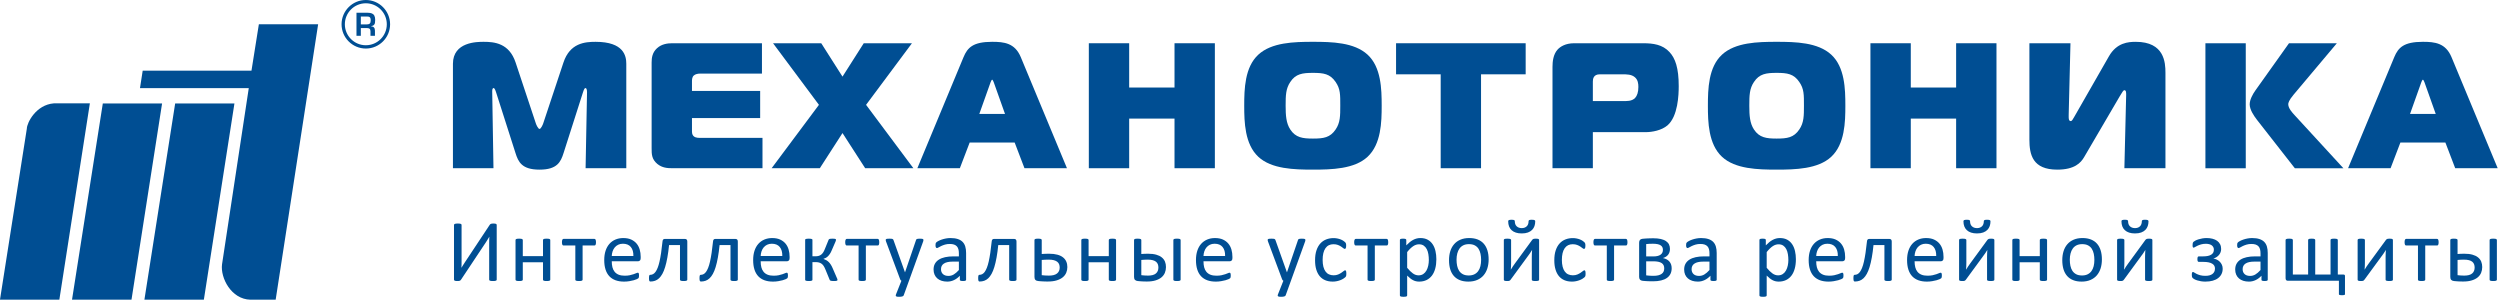
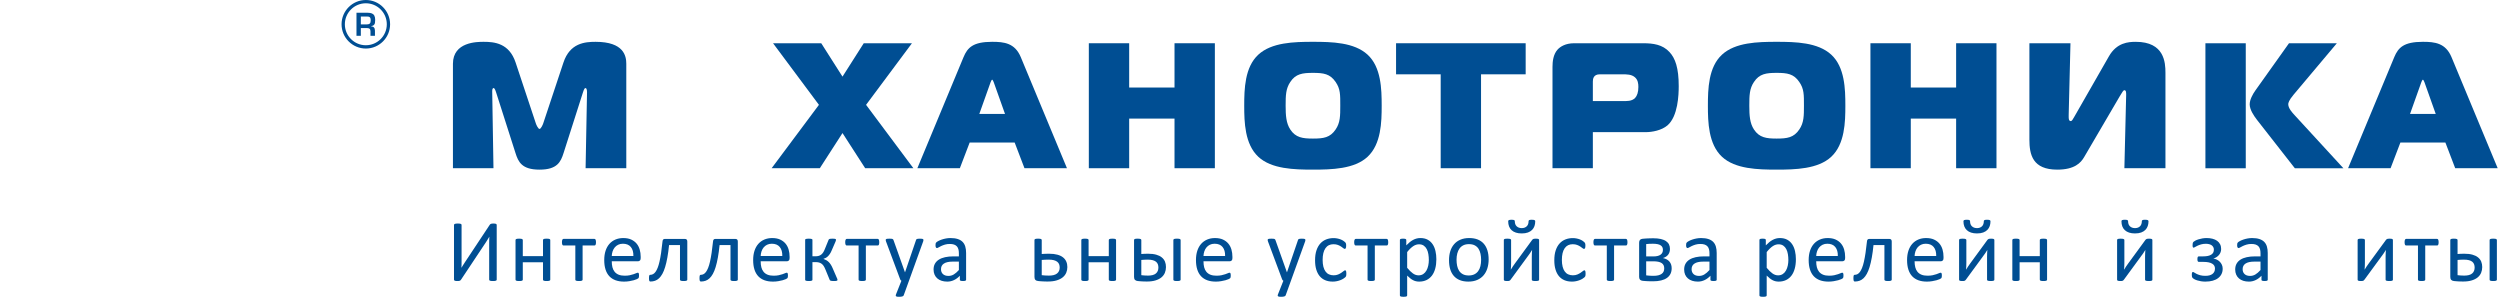
<svg xmlns="http://www.w3.org/2000/svg" width="100%" height="100%" viewBox="0 0 860 104" version="1.1" xml:space="preserve" style="fill-rule:evenodd;clip-rule:evenodd;stroke-linejoin:round;stroke-miterlimit:2;">
  <g transform="matrix(4.167,0,0,4.167,94.829,8.35)">
-     <path d="M0,22.737L-2.084,22.737C-3.668,22.702 -4.571,20.938 -4.428,19.823L-2.22,5.271L-11.201,5.271L-10.977,3.829L-1.997,3.829L-1.387,0L3.506,0L0,22.737ZM-14.27,6.537L-9.377,6.537L-11.902,22.737L-16.812,22.737L-14.27,6.537ZM-8.297,6.537L-3.404,6.537L-5.928,22.737L-10.836,22.737L-8.297,6.537ZM-15.339,6.529L-18.32,6.529C-19.782,6.649 -20.531,8.117 -20.542,8.617L-22.759,22.737L-17.858,22.737L-15.339,6.529Z" style="fill:#004e93;fill-rule:nonzero;" />
-   </g>
+     </g>
  <g transform="matrix(4.167,0,0,4.167,193.889,20.157)">
    <path d="M0,7.782C-0.236,8.534 -0.531,9.167 -1.99,9.167C-3.449,9.167 -3.743,8.534 -3.979,7.782L-5.571,2.801C-5.63,2.609 -5.704,2.432 -5.777,2.432C-5.91,2.432 -5.895,2.668 -5.895,2.771L-5.792,9.05L-9.138,9.05L-9.138,0.428C-9.138,-1.385 -7.133,-1.385 -6.603,-1.385C-5.733,-1.385 -4.495,-1.282 -3.964,0.325L-2.299,5.335C-2.27,5.439 -2.108,5.807 -1.99,5.807C-1.872,5.807 -1.71,5.439 -1.68,5.335L-0.015,0.325C0.516,-1.282 1.754,-1.385 2.638,-1.385C4.981,-1.385 5.173,-0.206 5.173,0.428L5.173,9.05L1.813,9.05L1.931,2.771C1.931,2.491 1.857,2.432 1.798,2.432C1.739,2.432 1.68,2.521 1.592,2.801L0,7.782Z" style="fill:#004e93;fill-rule:nonzero;" />
  </g>
  <g transform="matrix(4.167,0,0,4.167,231.343,14.876)">
-     <path d="M0,10.317C-0.427,10.317 -0.855,10.287 -1.253,9.963C-1.724,9.566 -1.724,9.153 -1.724,8.666L-1.724,1.592C-1.724,1.194 -1.665,0.767 -1.282,0.413C-0.899,0.059 -0.398,0 -0.029,0L7.384,0L7.384,2.505L2.284,2.505C2.093,2.505 1.886,2.55 1.768,2.654C1.607,2.786 1.607,3.022 1.607,3.154L1.607,3.935L7.236,3.935L7.236,6.176L1.607,6.176L1.607,7.295C1.607,7.502 1.681,7.62 1.754,7.679C1.916,7.827 2.181,7.812 2.388,7.812L7.428,7.812L7.428,10.317L0,10.317Z" style="fill:#004e93;fill-rule:nonzero;" />
-   </g>
+     </g>
  <g transform="matrix(4.167,0,0,4.167,297.619,14.876)">
    <path d="M0,10.317L-1.872,7.414L-3.744,10.317L-7.722,10.317L-3.817,5.085L-7.605,0L-3.626,0L-1.872,2.756L-0.118,0L3.861,0L0.074,5.085L3.979,10.317L0,10.317Z" style="fill:#004e93;fill-rule:nonzero;" />
  </g>
  <g transform="matrix(4.167,0,0,4.167,331.477,52.645)">
    <path d="M0,-7.929C0.324,-8.695 0.767,-9.182 2.358,-9.182C3.346,-9.182 4.23,-9.079 4.716,-7.929L8.533,1.253L5.026,1.253L4.215,-0.87L0.502,-0.87L-0.309,1.253L-3.817,1.253L0,-7.929ZM1.297,-3.228L3.419,-3.228L2.491,-5.837C2.462,-5.91 2.402,-6.057 2.358,-6.057C2.314,-6.057 2.255,-5.91 2.226,-5.837L1.297,-3.228Z" style="fill:#004e93;fill-rule:nonzero;" />
  </g>
  <g transform="matrix(4.167,0,0,4.167,417.913,14.876)">
    <path d="M0,10.317L-3.331,10.317L-3.331,6.22L-7.074,6.22L-7.074,10.317L-10.405,10.317L-10.405,0L-7.074,0L-7.074,3.656L-3.331,3.656L-3.331,0L0,0L0,10.317Z" style="fill:#004e93;fill-rule:nonzero;" />
  </g>
  <g transform="matrix(4.167,0,0,4.167,470.449,53.932)">
    <path d="M0,-8.43C1.12,-7.398 1.164,-5.6 1.164,-4.214C1.164,-2.859 1.12,-1.046 0,0C-1.091,1.017 -2.977,1.061 -4.51,1.061C-6.043,1.061 -7.93,1.017 -9.02,0C-10.14,-1.046 -10.184,-2.859 -10.184,-4.214C-10.184,-5.6 -10.14,-7.398 -9.02,-8.43C-7.915,-9.447 -6.072,-9.491 -4.51,-9.491C-2.948,-9.491 -1.106,-9.447 0,-8.43M-6.382,-2.254C-5.94,-1.577 -5.35,-1.503 -4.51,-1.503C-3.641,-1.503 -3.095,-1.577 -2.638,-2.254C-2.255,-2.814 -2.255,-3.39 -2.255,-4.214C-2.255,-5.114 -2.24,-5.6 -2.638,-6.174C-3.095,-6.853 -3.641,-6.927 -4.51,-6.927C-5.365,-6.927 -5.94,-6.853 -6.382,-6.174C-6.75,-5.629 -6.765,-5.07 -6.765,-4.214C-6.765,-3.404 -6.721,-2.771 -6.382,-2.254" style="fill:#004e93;fill-rule:nonzero;" />
  </g>
  <g transform="matrix(4.167,0,0,4.167,495.597,14.876)">
    <path d="M0,10.317L0,2.565L-3.684,2.565L-3.684,0L7.015,0L7.015,2.565L3.331,2.565L3.331,10.317L0,10.317Z" style="fill:#004e93;fill-rule:nonzero;" />
  </g>
  <g transform="matrix(4.167,0,0,4.167,534.06,14.876)">
    <path d="M0,10.317L0,1.945C0,1.518 0.059,0.928 0.413,0.53C0.634,0.281 1.076,0 1.783,0L7.487,0C8.312,0 9.079,0.104 9.654,0.723C10.14,1.239 10.42,2.049 10.42,3.537C10.42,4.26 10.361,6.029 9.492,6.78C9.005,7.193 8.239,7.34 7.679,7.34L3.331,7.34L3.331,10.317L0,10.317ZM5.719,4.775C6.131,4.775 6.544,4.805 6.824,4.51C6.986,4.333 7.089,4.039 7.089,3.611C7.089,3.346 7.06,3.022 6.794,2.801C6.514,2.565 6.131,2.565 5.748,2.565L3.906,2.565C3.375,2.565 3.331,2.948 3.331,3.169L3.331,4.775L5.719,4.775Z" style="fill:#004e93;fill-rule:nonzero;" />
  </g>
  <g transform="matrix(4.167,0,0,4.167,629.952,53.932)">
    <path d="M0,-8.43C1.12,-7.398 1.164,-5.6 1.164,-4.214C1.164,-2.859 1.12,-1.046 0,0C-1.091,1.017 -2.977,1.061 -4.51,1.061C-6.043,1.061 -7.929,1.017 -9.02,0C-10.14,-1.046 -10.184,-2.859 -10.184,-4.214C-10.184,-5.6 -10.14,-7.398 -9.02,-8.43C-7.915,-9.447 -6.072,-9.491 -4.51,-9.491C-2.948,-9.491 -1.105,-9.447 0,-8.43M-6.382,-2.254C-5.939,-1.577 -5.35,-1.503 -4.51,-1.503C-3.641,-1.503 -3.095,-1.577 -2.638,-2.254C-2.255,-2.814 -2.255,-3.39 -2.255,-4.214C-2.255,-5.114 -2.24,-5.6 -2.638,-6.174C-3.095,-6.853 -3.641,-6.927 -4.51,-6.927C-5.365,-6.927 -5.939,-6.853 -6.382,-6.174C-6.75,-5.629 -6.765,-5.07 -6.765,-4.214C-6.765,-3.404 -6.721,-2.771 -6.382,-2.254" style="fill:#004e93;fill-rule:nonzero;" />
  </g>
  <g transform="matrix(4.167,0,0,4.167,686.788,14.876)">
    <path d="M0,10.317L-3.331,10.317L-3.331,6.22L-7.074,6.22L-7.074,10.317L-10.405,10.317L-10.405,0L-7.074,0L-7.074,3.656L-3.331,3.656L-3.331,0L0,0L0,10.317Z" style="fill:#004e93;fill-rule:nonzero;" />
  </g>
  <g transform="matrix(4.167,0,0,4.167,730.788,14.876)">
    <path d="M0,10.317L0.147,4.26C0.147,4.069 0.147,3.877 0,3.877C-0.089,3.877 -0.177,4.039 -0.383,4.378L-3.316,9.389C-3.596,9.875 -4.112,10.434 -5.541,10.434C-7.576,10.434 -7.841,9.197 -7.841,7.959L-7.841,0L-4.451,0L-4.598,5.91L-4.598,6.072C-4.598,6.205 -4.598,6.427 -4.422,6.427C-4.333,6.427 -4.259,6.293 -4.127,6.058L-1.283,1.091C-0.634,-0.059 0.339,-0.117 0.943,-0.117C3.301,-0.117 3.39,1.592 3.39,2.432L3.39,10.317L0,10.317Z" style="fill:#004e93;fill-rule:nonzero;" />
  </g>
  <g transform="matrix(4.167,0,0,4.167,-200.788,-187.44)">
    <path d="M230.25,48.556L233.581,48.556L233.581,58.873L230.25,58.873L230.25,48.556ZM237.633,58.873L234.509,54.879C234.258,54.555 233.905,54.039 233.905,53.597C233.905,53.213 234.155,52.757 234.376,52.447L237.147,48.556L241.097,48.556L237.515,52.815C237.132,53.272 237.088,53.493 237.088,53.582C237.088,53.921 237.412,54.274 237.633,54.511L241.642,58.873L237.633,58.873Z" style="fill:#004e93;fill-rule:nonzero;" />
  </g>
  <g transform="matrix(4.167,0,0,4.167,823.646,52.645)">
    <path d="M0,-7.929C0.324,-8.695 0.767,-9.182 2.358,-9.182C3.346,-9.182 4.23,-9.079 4.716,-7.929L8.533,1.253L5.026,1.253L4.215,-0.87L0.502,-0.87L-0.309,1.253L-3.817,1.253L0,-7.929ZM1.297,-3.228L3.419,-3.228L2.491,-5.837C2.462,-5.91 2.402,-6.057 2.358,-6.057C2.314,-6.057 2.255,-5.91 2.226,-5.837L1.297,-3.228Z" style="fill:#004e93;fill-rule:nonzero;" />
  </g>
  <g transform="matrix(4.167,0,0,4.167,170.868,77.359)">
    <path d="M0,4.523C0,4.542 -0.005,4.558 -0.014,4.572C-0.025,4.585 -0.041,4.597 -0.066,4.606C-0.09,4.616 -0.122,4.623 -0.162,4.629C-0.202,4.633 -0.252,4.635 -0.313,4.635C-0.371,4.635 -0.42,4.633 -0.462,4.629C-0.503,4.623 -0.535,4.616 -0.558,4.606C-0.581,4.597 -0.598,4.585 -0.607,4.572C-0.617,4.558 -0.622,4.542 -0.622,4.523L-0.622,1.437C-0.622,1.362 -0.62,1.284 -0.618,1.203C-0.616,1.121 -0.612,1.048 -0.607,0.983L-0.615,0.983C-0.634,1.016 -0.655,1.053 -0.678,1.092C-0.701,1.13 -0.726,1.171 -0.753,1.213C-0.779,1.256 -0.806,1.299 -0.832,1.34C-0.859,1.383 -0.886,1.424 -0.912,1.466L-2.948,4.526C-2.962,4.545 -2.977,4.562 -2.992,4.577C-3.006,4.592 -3.025,4.603 -3.048,4.612C-3.071,4.62 -3.098,4.627 -3.13,4.63C-3.162,4.634 -3.201,4.635 -3.25,4.635C-3.306,4.635 -3.351,4.633 -3.386,4.629C-3.421,4.623 -3.449,4.616 -3.469,4.604C-3.49,4.593 -3.505,4.581 -3.513,4.567C-3.522,4.552 -3.526,4.534 -3.526,4.512L-3.526,0.001C-3.526,-0.016 -3.521,-0.032 -3.509,-0.046C-3.499,-0.061 -3.481,-0.073 -3.455,-0.083C-3.43,-0.093 -3.397,-0.099 -3.357,-0.105C-3.317,-0.109 -3.269,-0.112 -3.213,-0.112C-3.153,-0.112 -3.102,-0.109 -3.062,-0.105C-3.022,-0.099 -2.99,-0.093 -2.966,-0.083C-2.942,-0.073 -2.925,-0.061 -2.915,-0.046C-2.905,-0.032 -2.901,-0.016 -2.901,0.001L-2.901,3.105C-2.901,3.171 -2.901,3.24 -2.903,3.316C-2.904,3.391 -2.908,3.463 -2.915,3.534L-2.908,3.534C-2.869,3.473 -2.824,3.401 -2.771,3.314C-2.72,3.228 -2.664,3.142 -2.606,3.058L-0.575,-0.006C-0.562,-0.023 -0.549,-0.038 -0.535,-0.052C-0.52,-0.065 -0.501,-0.076 -0.478,-0.084C-0.455,-0.093 -0.428,-0.099 -0.396,-0.105C-0.365,-0.109 -0.325,-0.112 -0.276,-0.112C-0.221,-0.112 -0.175,-0.109 -0.14,-0.105C-0.105,-0.099 -0.077,-0.092 -0.057,-0.081C-0.036,-0.07 -0.021,-0.058 -0.013,-0.045C-0.004,-0.031 0,-0.014 0,0.009L0,4.523Z" style="fill:#004e93;fill-rule:nonzero;" />
  </g>
  <g transform="matrix(4.167,0,0,4.167,189.292,82.567)">
    <path d="M0,3.273C0,3.292 -0.005,3.308 -0.014,3.322C-0.024,3.335 -0.04,3.347 -0.062,3.356C-0.084,3.366 -0.114,3.373 -0.153,3.379C-0.192,3.383 -0.24,3.385 -0.298,3.385C-0.359,3.385 -0.408,3.383 -0.447,3.379C-0.486,3.373 -0.516,3.366 -0.538,3.356C-0.56,3.347 -0.576,3.335 -0.585,3.322C-0.595,3.308 -0.6,3.292 -0.6,3.273L-0.6,1.837L-2.268,1.837L-2.268,3.273C-2.268,3.292 -2.273,3.308 -2.283,3.322C-2.293,3.335 -2.308,3.347 -2.33,3.356C-2.352,3.366 -2.382,3.373 -2.421,3.379C-2.459,3.383 -2.509,3.385 -2.57,3.385C-2.628,3.385 -2.677,3.383 -2.715,3.379C-2.754,3.373 -2.785,3.366 -2.808,3.356C-2.831,3.347 -2.847,3.335 -2.855,3.322C-2.864,3.308 -2.868,3.292 -2.868,3.273L-2.868,0.002C-2.868,-0.018 -2.864,-0.035 -2.855,-0.047C-2.847,-0.061 -2.831,-0.073 -2.808,-0.084C-2.785,-0.096 -2.754,-0.102 -2.715,-0.106C-2.677,-0.109 -2.628,-0.112 -2.57,-0.112C-2.509,-0.112 -2.459,-0.109 -2.421,-0.106C-2.382,-0.102 -2.352,-0.096 -2.33,-0.084C-2.308,-0.073 -2.293,-0.061 -2.283,-0.047C-2.273,-0.035 -2.268,-0.018 -2.268,0.002L-2.268,1.332L-0.6,1.332L-0.6,0.002C-0.6,-0.018 -0.595,-0.035 -0.585,-0.047C-0.576,-0.061 -0.56,-0.073 -0.538,-0.084C-0.516,-0.096 -0.486,-0.102 -0.447,-0.106C-0.408,-0.109 -0.359,-0.112 -0.298,-0.112C-0.24,-0.112 -0.192,-0.109 -0.153,-0.106C-0.114,-0.102 -0.084,-0.096 -0.062,-0.084C-0.04,-0.073 -0.024,-0.061 -0.014,-0.047C-0.005,-0.035 0,-0.018 0,0.002L0,3.273Z" style="fill:#004e93;fill-rule:nonzero;" />
  </g>
  <g transform="matrix(4.167,0,0,4.167,205.019,95.533)">
    <path d="M0,-2.932C0,-2.884 -0.003,-2.842 -0.008,-2.808C-0.012,-2.775 -0.02,-2.747 -0.031,-2.725C-0.042,-2.704 -0.055,-2.687 -0.069,-2.676C-0.084,-2.665 -0.102,-2.66 -0.124,-2.66L-1.105,-2.66L-1.105,0.161C-1.105,0.18 -1.11,0.196 -1.12,0.21C-1.129,0.223 -1.145,0.235 -1.167,0.244C-1.189,0.254 -1.219,0.262 -1.258,0.267C-1.296,0.271 -1.346,0.273 -1.407,0.273C-1.465,0.273 -1.514,0.271 -1.552,0.267C-1.591,0.262 -1.622,0.254 -1.645,0.244C-1.668,0.235 -1.684,0.223 -1.692,0.21C-1.701,0.196 -1.705,0.18 -1.705,0.161L-1.705,-2.66L-2.686,-2.66C-2.706,-2.66 -2.724,-2.665 -2.739,-2.676C-2.755,-2.687 -2.767,-2.704 -2.777,-2.725C-2.787,-2.747 -2.795,-2.775 -2.801,-2.81C-2.807,-2.846 -2.81,-2.887 -2.81,-2.936C-2.81,-2.98 -2.807,-3.018 -2.801,-3.053C-2.795,-3.087 -2.786,-3.114 -2.775,-3.138C-2.765,-3.16 -2.752,-3.177 -2.737,-3.188C-2.722,-3.2 -2.706,-3.205 -2.686,-3.205L-0.124,-3.205C-0.104,-3.205 -0.087,-3.2 -0.071,-3.188C-0.055,-3.177 -0.043,-3.16 -0.033,-3.138C-0.023,-3.114 -0.016,-3.086 -0.009,-3.05C-0.003,-3.015 0,-2.976 0,-2.932" style="fill:#004e93;fill-rule:nonzero;" />
  </g>
  <g transform="matrix(4.167,0,0,4.167,220.397,89.965)">
    <path d="M0,-0.28C0,-0.185 -0.023,-0.118 -0.071,-0.078C-0.118,-0.039 -0.173,-0.019 -0.234,-0.019L-2.388,-0.019C-2.388,0.164 -2.37,0.327 -2.334,0.472C-2.297,0.617 -2.236,0.742 -2.151,0.847C-2.066,0.951 -1.955,1.031 -1.818,1.087C-1.682,1.142 -1.515,1.17 -1.318,1.17C-1.162,1.17 -1.023,1.157 -0.902,1.132C-0.78,1.107 -0.674,1.078 -0.586,1.046C-0.497,1.015 -0.424,0.987 -0.367,0.961C-0.309,0.935 -0.266,0.924 -0.237,0.924C-0.22,0.924 -0.204,0.928 -0.191,0.935C-0.178,0.944 -0.167,0.957 -0.16,0.974C-0.153,0.991 -0.147,1.014 -0.144,1.045C-0.14,1.075 -0.138,1.112 -0.138,1.156C-0.138,1.187 -0.139,1.215 -0.142,1.237C-0.144,1.261 -0.147,1.281 -0.151,1.299C-0.154,1.317 -0.161,1.334 -0.169,1.348C-0.178,1.363 -0.188,1.377 -0.202,1.39C-0.215,1.404 -0.254,1.425 -0.32,1.456C-0.385,1.486 -0.47,1.516 -0.574,1.545C-0.679,1.573 -0.799,1.6 -0.936,1.622C-1.073,1.646 -1.219,1.658 -1.374,1.658C-1.643,1.658 -1.879,1.619 -2.081,1.545C-2.283,1.47 -2.454,1.358 -2.592,1.211C-2.73,1.062 -2.834,0.877 -2.904,0.654C-2.975,0.432 -3.009,0.172 -3.009,-0.124C-3.009,-0.405 -2.973,-0.658 -2.901,-0.882C-2.828,-1.106 -2.723,-1.296 -2.586,-1.453C-2.449,-1.608 -2.284,-1.729 -2.09,-1.812C-1.896,-1.895 -1.679,-1.938 -1.439,-1.938C-1.183,-1.938 -0.964,-1.897 -0.783,-1.814C-0.603,-1.731 -0.455,-1.621 -0.338,-1.481C-0.222,-1.342 -0.136,-1.178 -0.082,-0.991C-0.027,-0.803 0,-0.602 0,-0.389L0,-0.28ZM-0.603,-0.458C-0.596,-0.773 -0.666,-1.021 -0.814,-1.2C-0.961,-1.379 -1.18,-1.469 -1.47,-1.469C-1.619,-1.469 -1.749,-1.441 -1.861,-1.385C-1.973,-1.329 -2.067,-1.255 -2.143,-1.163C-2.219,-1.072 -2.277,-0.964 -2.319,-0.841C-2.36,-0.72 -2.383,-0.592 -2.388,-0.458L-0.603,-0.458Z" style="fill:#004e93;fill-rule:nonzero;" />
  </g>
  <g transform="matrix(4.167,0,0,4.167,236.431,82.834)">
    <path d="M0,3.209C0,3.228 -0.005,3.244 -0.015,3.258C-0.025,3.271 -0.04,3.283 -0.062,3.292C-0.084,3.302 -0.114,3.309 -0.153,3.315C-0.192,3.319 -0.24,3.321 -0.298,3.321C-0.359,3.321 -0.409,3.319 -0.448,3.315C-0.486,3.309 -0.517,3.302 -0.54,3.292C-0.563,3.283 -0.579,3.271 -0.589,3.258C-0.599,3.244 -0.604,3.228 -0.604,3.209L-0.604,0.352L-1.505,0.352C-1.544,0.737 -1.59,1.08 -1.645,1.38C-1.7,1.681 -1.761,1.943 -1.829,2.165C-1.897,2.389 -1.973,2.576 -2.058,2.729C-2.143,2.881 -2.235,3.005 -2.336,3.098C-2.436,3.191 -2.545,3.258 -2.663,3.3C-2.781,3.341 -2.906,3.362 -3.039,3.362C-3.061,3.362 -3.08,3.358 -3.095,3.351C-3.111,3.343 -3.124,3.33 -3.134,3.31C-3.143,3.291 -3.15,3.264 -3.155,3.229C-3.16,3.194 -3.163,3.148 -3.163,3.093C-3.163,3.034 -3.161,2.987 -3.157,2.951C-3.154,2.915 -3.148,2.886 -3.139,2.863C-3.131,2.842 -3.12,2.827 -3.106,2.82C-3.093,2.812 -3.077,2.809 -3.058,2.809C-2.977,2.809 -2.901,2.791 -2.828,2.752C-2.756,2.715 -2.688,2.653 -2.625,2.568C-2.562,2.481 -2.502,2.368 -2.447,2.23C-2.391,2.09 -2.34,1.918 -2.294,1.715C-2.248,1.511 -2.204,1.273 -2.163,1C-2.122,0.728 -2.083,0.415 -2.047,0.061C-2.042,-0.012 -2.024,-0.066 -1.994,-0.101C-1.964,-0.136 -1.921,-0.153 -1.865,-0.153L-0.186,-0.153C-0.128,-0.153 -0.082,-0.136 -0.049,-0.101C-0.017,-0.066 0,-0.012 0,0.061L0,3.209Z" style="fill:#004e93;fill-rule:nonzero;" />
  </g>
  <g transform="matrix(4.167,0,0,4.167,253.807,82.834)">
    <path d="M0,3.209C0,3.228 -0.005,3.244 -0.015,3.258C-0.024,3.271 -0.04,3.283 -0.062,3.292C-0.084,3.302 -0.114,3.309 -0.153,3.315C-0.191,3.319 -0.24,3.321 -0.298,3.321C-0.359,3.321 -0.409,3.319 -0.448,3.315C-0.486,3.309 -0.517,3.302 -0.54,3.292C-0.563,3.283 -0.579,3.271 -0.589,3.258C-0.599,3.244 -0.604,3.228 -0.604,3.209L-0.604,0.352L-1.505,0.352C-1.544,0.737 -1.59,1.08 -1.645,1.38C-1.7,1.681 -1.761,1.943 -1.829,2.165C-1.897,2.389 -1.973,2.576 -2.058,2.729C-2.142,2.881 -2.235,3.005 -2.336,3.098C-2.436,3.191 -2.545,3.258 -2.663,3.3C-2.781,3.341 -2.906,3.362 -3.039,3.362C-3.061,3.362 -3.08,3.358 -3.095,3.351C-3.111,3.343 -3.124,3.33 -3.134,3.31C-3.143,3.291 -3.15,3.264 -3.155,3.229C-3.16,3.194 -3.163,3.148 -3.163,3.093C-3.163,3.034 -3.161,2.987 -3.157,2.951C-3.153,2.915 -3.148,2.886 -3.139,2.863C-3.131,2.842 -3.12,2.827 -3.106,2.82C-3.093,2.812 -3.077,2.809 -3.057,2.809C-2.977,2.809 -2.901,2.791 -2.828,2.752C-2.755,2.715 -2.688,2.653 -2.625,2.568C-2.562,2.481 -2.502,2.368 -2.447,2.23C-2.391,2.09 -2.34,1.918 -2.294,1.715C-2.248,1.511 -2.204,1.273 -2.163,1C-2.122,0.728 -2.083,0.415 -2.046,0.061C-2.042,-0.012 -2.024,-0.066 -1.994,-0.101C-1.964,-0.136 -1.921,-0.153 -1.865,-0.153L-0.186,-0.153C-0.128,-0.153 -0.082,-0.136 -0.049,-0.101C-0.017,-0.066 0,-0.012 0,0.061L0,3.209Z" style="fill:#004e93;fill-rule:nonzero;" />
  </g>
  <g transform="matrix(4.167,0,0,4.167,271.624,89.965)">
    <path d="M0,-0.28C0,-0.185 -0.023,-0.118 -0.071,-0.078C-0.118,-0.039 -0.173,-0.019 -0.234,-0.019L-2.388,-0.019C-2.388,0.164 -2.37,0.327 -2.333,0.472C-2.297,0.617 -2.236,0.742 -2.15,0.847C-2.066,0.951 -1.955,1.031 -1.818,1.087C-1.682,1.142 -1.515,1.17 -1.318,1.17C-1.162,1.17 -1.023,1.157 -0.902,1.132C-0.78,1.107 -0.674,1.078 -0.586,1.046C-0.497,1.015 -0.424,0.987 -0.366,0.961C-0.309,0.935 -0.266,0.924 -0.237,0.924C-0.22,0.924 -0.204,0.928 -0.191,0.935C-0.178,0.944 -0.167,0.957 -0.16,0.974C-0.153,0.991 -0.147,1.014 -0.143,1.045C-0.14,1.075 -0.138,1.112 -0.138,1.156C-0.138,1.187 -0.139,1.215 -0.142,1.237C-0.144,1.261 -0.147,1.281 -0.151,1.299C-0.154,1.317 -0.16,1.334 -0.169,1.348C-0.178,1.363 -0.188,1.377 -0.202,1.39C-0.215,1.404 -0.254,1.425 -0.32,1.456C-0.385,1.486 -0.47,1.516 -0.574,1.545C-0.679,1.573 -0.799,1.6 -0.936,1.622C-1.073,1.646 -1.219,1.658 -1.374,1.658C-1.643,1.658 -1.878,1.619 -2.081,1.545C-2.283,1.47 -2.454,1.358 -2.592,1.211C-2.73,1.062 -2.834,0.877 -2.904,0.654C-2.975,0.432 -3.009,0.172 -3.009,-0.124C-3.009,-0.405 -2.973,-0.658 -2.901,-0.882C-2.828,-1.106 -2.723,-1.296 -2.586,-1.453C-2.449,-1.608 -2.284,-1.729 -2.09,-1.812C-1.896,-1.895 -1.679,-1.938 -1.439,-1.938C-1.183,-1.938 -0.964,-1.897 -0.783,-1.814C-0.603,-1.731 -0.454,-1.621 -0.338,-1.481C-0.222,-1.342 -0.136,-1.178 -0.082,-0.991C-0.027,-0.803 0,-0.602 0,-0.389L0,-0.28ZM-0.603,-0.458C-0.596,-0.773 -0.666,-1.021 -0.814,-1.2C-0.961,-1.379 -1.18,-1.469 -1.47,-1.469C-1.619,-1.469 -1.749,-1.441 -1.861,-1.385C-1.973,-1.329 -2.067,-1.255 -2.143,-1.163C-2.219,-1.072 -2.277,-0.964 -2.319,-0.841C-2.36,-0.72 -2.383,-0.592 -2.388,-0.458L-0.603,-0.458Z" style="fill:#004e93;fill-rule:nonzero;" />
  </g>
  <g transform="matrix(4.167,0,0,4.167,288.094,82.462)">
    <path d="M0,3.324C0,3.338 -0.004,3.351 -0.012,3.361C-0.021,3.373 -0.037,3.382 -0.06,3.389C-0.083,3.397 -0.113,3.402 -0.15,3.405C-0.188,3.409 -0.236,3.41 -0.294,3.41C-0.362,3.41 -0.417,3.408 -0.459,3.404C-0.502,3.399 -0.537,3.392 -0.563,3.384C-0.59,3.375 -0.609,3.365 -0.621,3.351C-0.633,3.338 -0.642,3.323 -0.647,3.306L-0.995,2.459C-1.039,2.35 -1.086,2.256 -1.136,2.177C-1.185,2.098 -1.243,2.034 -1.308,1.986C-1.374,1.938 -1.448,1.903 -1.53,1.88C-1.612,1.859 -1.707,1.848 -1.813,1.848L-2.068,1.848L-2.068,3.32C-2.068,3.333 -2.074,3.344 -2.086,3.356C-2.098,3.369 -2.116,3.378 -2.141,3.386C-2.165,3.392 -2.196,3.399 -2.235,3.404C-2.274,3.408 -2.319,3.41 -2.37,3.41C-2.42,3.41 -2.465,3.408 -2.504,3.404C-2.543,3.399 -2.575,3.392 -2.599,3.386C-2.623,3.378 -2.64,3.369 -2.652,3.356C-2.662,3.344 -2.668,3.333 -2.668,3.32L-2.668,-0.002C-2.668,-0.015 -2.662,-0.026 -2.652,-0.037C-2.64,-0.048 -2.623,-0.057 -2.599,-0.064C-2.575,-0.071 -2.543,-0.077 -2.504,-0.081C-2.465,-0.084 -2.42,-0.086 -2.37,-0.086C-2.319,-0.086 -2.274,-0.084 -2.235,-0.081C-2.196,-0.077 -2.165,-0.071 -2.141,-0.064C-2.116,-0.057 -2.098,-0.048 -2.086,-0.037C-2.074,-0.026 -2.068,-0.015 -2.068,-0.002L-2.068,1.368L-1.813,1.368C-1.722,1.368 -1.637,1.358 -1.561,1.337C-1.485,1.317 -1.415,1.283 -1.352,1.236C-1.289,1.188 -1.232,1.127 -1.183,1.051C-1.133,0.977 -1.088,0.886 -1.047,0.779L-0.741,0.027C-0.736,0.008 -0.728,-0.009 -0.716,-0.024C-0.704,-0.039 -0.686,-0.051 -0.662,-0.061C-0.637,-0.07 -0.605,-0.077 -0.565,-0.081C-0.525,-0.084 -0.472,-0.086 -0.407,-0.086C-0.349,-0.086 -0.301,-0.084 -0.264,-0.081C-0.226,-0.077 -0.197,-0.071 -0.176,-0.064C-0.155,-0.057 -0.141,-0.048 -0.134,-0.037C-0.127,-0.026 -0.123,-0.015 -0.123,-0.002C-0.123,0.019 -0.126,0.043 -0.132,0.066C-0.139,0.091 -0.148,0.119 -0.16,0.151L-0.472,0.87C-0.521,0.992 -0.574,1.093 -0.631,1.175C-0.687,1.258 -0.745,1.327 -0.803,1.381C-0.861,1.435 -0.921,1.478 -0.981,1.508C-1.042,1.538 -1.1,1.562 -1.156,1.578L-1.156,1.586C-1.071,1.616 -0.993,1.65 -0.921,1.691C-0.85,1.733 -0.783,1.783 -0.721,1.844C-0.659,1.905 -0.602,1.976 -0.549,2.061C-0.496,2.144 -0.445,2.24 -0.4,2.35L-0.04,3.178C-0.03,3.195 -0.023,3.211 -0.018,3.226C-0.013,3.24 -0.01,3.254 -0.007,3.267C-0.005,3.28 -0.003,3.292 -0.002,3.301C-0.001,3.309 0,3.317 0,3.324" style="fill:#004e93;fill-rule:nonzero;" />
  </g>
  <g transform="matrix(4.167,0,0,4.167,302.461,95.533)">
    <path d="M0,-2.932C0,-2.884 -0.003,-2.842 -0.008,-2.808C-0.012,-2.775 -0.02,-2.747 -0.031,-2.725C-0.042,-2.704 -0.054,-2.687 -0.069,-2.676C-0.084,-2.665 -0.102,-2.66 -0.124,-2.66L-1.105,-2.66L-1.105,0.161C-1.105,0.18 -1.11,0.196 -1.12,0.21C-1.129,0.223 -1.145,0.235 -1.167,0.244C-1.189,0.254 -1.219,0.262 -1.258,0.267C-1.296,0.271 -1.346,0.273 -1.407,0.273C-1.465,0.273 -1.514,0.271 -1.552,0.267C-1.591,0.262 -1.622,0.254 -1.645,0.244C-1.668,0.235 -1.684,0.223 -1.692,0.21C-1.701,0.196 -1.705,0.18 -1.705,0.161L-1.705,-2.66L-2.686,-2.66C-2.706,-2.66 -2.724,-2.665 -2.739,-2.676C-2.755,-2.687 -2.767,-2.704 -2.777,-2.725C-2.787,-2.747 -2.795,-2.775 -2.801,-2.81C-2.807,-2.846 -2.81,-2.887 -2.81,-2.936C-2.81,-2.98 -2.807,-3.018 -2.801,-3.053C-2.795,-3.087 -2.786,-3.114 -2.775,-3.138C-2.765,-3.16 -2.752,-3.177 -2.737,-3.188C-2.722,-3.2 -2.706,-3.205 -2.686,-3.205L-0.124,-3.205C-0.104,-3.205 -0.087,-3.2 -0.071,-3.188C-0.055,-3.177 -0.043,-3.16 -0.033,-3.138C-0.023,-3.114 -0.016,-3.086 -0.009,-3.05C-0.003,-3.015 0,-2.976 0,-2.932" style="fill:#004e93;fill-rule:nonzero;" />
  </g>
  <g transform="matrix(4.167,0,0,4.167,312.688,87.616)">
    <path d="M0,2.152L-0.436,3.356C-0.451,3.394 -0.488,3.424 -0.547,3.444C-0.606,3.464 -0.697,3.475 -0.818,3.475C-0.881,3.475 -0.932,3.472 -0.97,3.467C-1.009,3.46 -1.039,3.449 -1.06,3.436C-1.08,3.421 -1.092,3.401 -1.094,3.377C-1.096,3.352 -1.09,3.324 -1.076,3.289L-0.625,2.152C-0.647,2.142 -0.668,2.126 -0.687,2.105C-0.706,2.083 -0.72,2.06 -0.727,2.036L-1.894,-1.091C-1.913,-1.142 -1.923,-1.181 -1.923,-1.21C-1.923,-1.239 -1.913,-1.262 -1.894,-1.279C-1.875,-1.297 -1.843,-1.308 -1.799,-1.314C-1.756,-1.32 -1.698,-1.323 -1.625,-1.323C-1.552,-1.323 -1.495,-1.321 -1.454,-1.318C-1.413,-1.314 -1.38,-1.307 -1.356,-1.298C-1.332,-1.288 -1.314,-1.274 -1.303,-1.256C-1.292,-1.238 -1.281,-1.212 -1.269,-1.181L-0.334,1.444L-0.323,1.444L0.578,-1.196C0.592,-1.242 0.61,-1.272 0.631,-1.285C0.651,-1.299 0.682,-1.308 0.724,-1.314C0.764,-1.32 0.824,-1.323 0.902,-1.323C0.969,-1.323 1.025,-1.32 1.069,-1.314C1.112,-1.308 1.144,-1.297 1.165,-1.279C1.186,-1.262 1.196,-1.239 1.196,-1.21C1.196,-1.181 1.189,-1.145 1.174,-1.101L0,2.152Z" style="fill:#004e93;fill-rule:nonzero;" />
  </g>
  <g transform="matrix(4.167,0,0,4.167,332.339,82.543)">
    <path d="M0,3.282C0,3.311 -0.01,3.333 -0.029,3.348C-0.049,3.362 -0.075,3.373 -0.109,3.38C-0.143,3.388 -0.192,3.391 -0.258,3.391C-0.321,3.391 -0.371,3.388 -0.409,3.38C-0.446,3.373 -0.474,3.362 -0.491,3.348C-0.508,3.333 -0.516,3.311 -0.516,3.282L-0.516,2.955C-0.659,3.108 -0.818,3.227 -0.994,3.311C-1.17,3.396 -1.356,3.439 -1.552,3.439C-1.724,3.439 -1.88,3.416 -2.019,3.372C-2.158,3.327 -2.277,3.262 -2.376,3.176C-2.474,3.092 -2.55,2.988 -2.604,2.864C-2.659,2.741 -2.686,2.6 -2.686,2.442C-2.686,2.259 -2.649,2.099 -2.574,1.963C-2.498,1.827 -2.391,1.715 -2.25,1.625C-2.109,1.535 -1.938,1.468 -1.734,1.423C-1.531,1.378 -1.301,1.356 -1.047,1.356L-0.596,1.356L-0.596,1.101C-0.596,0.975 -0.61,0.864 -0.636,0.767C-0.663,0.67 -0.706,0.589 -0.765,0.525C-0.825,0.461 -0.902,0.413 -0.996,0.38C-1.09,0.347 -1.207,0.331 -1.345,0.331C-1.493,0.331 -1.625,0.348 -1.743,0.383C-1.86,0.418 -1.963,0.458 -2.052,0.499C-2.14,0.542 -2.214,0.58 -2.274,0.616C-2.333,0.651 -2.377,0.669 -2.407,0.669C-2.426,0.669 -2.443,0.664 -2.457,0.654C-2.472,0.644 -2.484,0.629 -2.495,0.61C-2.506,0.591 -2.514,0.566 -2.519,0.536C-2.524,0.506 -2.526,0.473 -2.526,0.436C-2.526,0.376 -2.522,0.327 -2.514,0.292C-2.505,0.257 -2.484,0.224 -2.452,0.193C-2.419,0.161 -2.363,0.124 -2.283,0.082C-2.203,0.039 -2.11,0.001 -2.006,-0.034C-1.902,-0.069 -1.788,-0.099 -1.665,-0.122C-1.541,-0.145 -1.416,-0.157 -1.29,-0.157C-1.055,-0.157 -0.856,-0.13 -0.691,-0.077C-0.526,-0.024 -0.393,0.055 -0.291,0.158C-0.189,0.261 -0.115,0.388 -0.069,0.542C-0.023,0.695 0,0.873 0,1.075L0,3.282ZM-0.596,1.788L-1.109,1.788C-1.273,1.788 -1.416,1.802 -1.538,1.83C-1.659,1.858 -1.759,1.899 -1.839,1.954C-1.92,2.008 -1.978,2.073 -2.016,2.15C-2.053,2.227 -2.072,2.314 -2.072,2.413C-2.072,2.583 -2.018,2.719 -1.91,2.819C-1.802,2.919 -1.652,2.969 -1.457,2.969C-1.3,2.969 -1.154,2.93 -1.02,2.85C-0.885,2.77 -0.744,2.647 -0.596,2.483L-0.596,1.788Z" style="fill:#004e93;fill-rule:nonzero;" />
  </g>
  <g transform="matrix(4.167,0,0,4.167,349.673,82.834)">
-     <path d="M0,3.209C0,3.228 -0.005,3.244 -0.015,3.258C-0.025,3.271 -0.04,3.283 -0.062,3.292C-0.084,3.302 -0.114,3.309 -0.153,3.315C-0.192,3.319 -0.24,3.321 -0.298,3.321C-0.359,3.321 -0.409,3.319 -0.448,3.315C-0.486,3.309 -0.517,3.302 -0.54,3.292C-0.563,3.283 -0.579,3.271 -0.589,3.258C-0.599,3.244 -0.604,3.228 -0.604,3.209L-0.604,0.352L-1.505,0.352C-1.544,0.737 -1.59,1.08 -1.645,1.38C-1.7,1.681 -1.761,1.943 -1.829,2.165C-1.897,2.389 -1.973,2.576 -2.058,2.729C-2.143,2.881 -2.235,3.005 -2.336,3.098C-2.437,3.191 -2.545,3.258 -2.663,3.3C-2.781,3.341 -2.906,3.362 -3.039,3.362C-3.061,3.362 -3.08,3.358 -3.095,3.351C-3.111,3.343 -3.124,3.33 -3.134,3.31C-3.143,3.291 -3.15,3.264 -3.155,3.229C-3.16,3.194 -3.163,3.148 -3.163,3.093C-3.163,3.034 -3.161,2.987 -3.157,2.951C-3.154,2.915 -3.148,2.886 -3.139,2.863C-3.131,2.842 -3.12,2.827 -3.106,2.82C-3.093,2.812 -3.077,2.809 -3.058,2.809C-2.977,2.809 -2.901,2.791 -2.828,2.752C-2.756,2.715 -2.688,2.653 -2.625,2.568C-2.562,2.481 -2.502,2.368 -2.447,2.23C-2.391,2.09 -2.34,1.918 -2.294,1.715C-2.248,1.511 -2.204,1.273 -2.163,1C-2.122,0.728 -2.083,0.415 -2.047,0.061C-2.042,-0.012 -2.024,-0.066 -1.994,-0.101C-1.964,-0.136 -1.921,-0.153 -1.865,-0.153L-0.186,-0.153C-0.128,-0.153 -0.082,-0.136 -0.049,-0.101C-0.017,-0.066 0,-0.012 0,0.061L0,3.209Z" style="fill:#004e93;fill-rule:nonzero;" />
-   </g>
+     </g>
  <g transform="matrix(4.167,0,0,4.167,367.17,87.07)">
    <path d="M0,1.153C0,1.319 -0.031,1.476 -0.093,1.621C-0.155,1.767 -0.251,1.892 -0.381,1.999C-0.513,2.106 -0.68,2.19 -0.883,2.252C-1.087,2.314 -1.33,2.345 -1.614,2.345C-1.679,2.345 -1.747,2.344 -1.818,2.343C-1.887,2.342 -1.957,2.34 -2.025,2.335C-2.092,2.332 -2.159,2.328 -2.225,2.322C-2.29,2.318 -2.354,2.312 -2.417,2.304C-2.519,2.293 -2.594,2.26 -2.642,2.206C-2.691,2.154 -2.715,2.072 -2.715,1.963L-2.715,-1.079C-2.715,-1.098 -2.711,-1.115 -2.703,-1.128C-2.694,-1.142 -2.678,-1.154 -2.655,-1.165C-2.632,-1.176 -2.601,-1.183 -2.562,-1.187C-2.524,-1.19 -2.475,-1.192 -2.417,-1.192C-2.359,-1.192 -2.311,-1.19 -2.272,-1.187C-2.233,-1.183 -2.202,-1.176 -2.179,-1.165C-2.156,-1.154 -2.14,-1.142 -2.13,-1.128C-2.121,-1.115 -2.115,-1.098 -2.115,-1.079L-2.115,0.073C-2.026,0.066 -1.929,0.06 -1.825,0.056C-1.721,0.053 -1.614,0.051 -1.505,0.051C-1.241,0.051 -1.014,0.077 -0.823,0.13C-0.633,0.181 -0.477,0.256 -0.356,0.353C-0.235,0.45 -0.146,0.565 -0.088,0.7C-0.029,0.834 0,0.986 0,1.153M-0.633,1.192C-0.633,1.093 -0.648,1.003 -0.68,0.921C-0.711,0.84 -0.763,0.771 -0.836,0.714C-0.909,0.658 -1.003,0.614 -1.119,0.583C-1.236,0.553 -1.379,0.538 -1.548,0.538C-1.65,0.538 -1.75,0.541 -1.849,0.546C-1.947,0.55 -2.035,0.557 -2.115,0.564L-2.115,1.821C-2.031,1.831 -1.94,1.839 -1.843,1.847C-1.746,1.854 -1.638,1.857 -1.519,1.857C-1.219,1.857 -0.996,1.799 -0.85,1.681C-0.705,1.564 -0.633,1.401 -0.633,1.192" style="fill:#004e93;fill-rule:nonzero;" />
  </g>
  <g transform="matrix(4.167,0,0,4.167,383.926,82.567)">
    <path d="M0,3.273C0,3.292 -0.005,3.308 -0.014,3.322C-0.024,3.335 -0.04,3.347 -0.062,3.356C-0.084,3.366 -0.114,3.373 -0.153,3.379C-0.192,3.383 -0.24,3.385 -0.298,3.385C-0.358,3.385 -0.408,3.383 -0.447,3.379C-0.486,3.373 -0.516,3.366 -0.538,3.356C-0.56,3.347 -0.576,3.335 -0.585,3.322C-0.595,3.308 -0.6,3.292 -0.6,3.273L-0.6,1.837L-2.268,1.837L-2.268,3.273C-2.268,3.292 -2.273,3.308 -2.283,3.322C-2.293,3.335 -2.308,3.347 -2.33,3.356C-2.352,3.366 -2.382,3.373 -2.421,3.379C-2.459,3.383 -2.509,3.385 -2.57,3.385C-2.628,3.385 -2.677,3.383 -2.715,3.379C-2.754,3.373 -2.785,3.366 -2.808,3.356C-2.831,3.347 -2.847,3.335 -2.855,3.322C-2.864,3.308 -2.868,3.292 -2.868,3.273L-2.868,0.002C-2.868,-0.018 -2.864,-0.035 -2.855,-0.047C-2.847,-0.061 -2.831,-0.073 -2.808,-0.084C-2.785,-0.096 -2.754,-0.102 -2.715,-0.106C-2.677,-0.109 -2.628,-0.112 -2.57,-0.112C-2.509,-0.112 -2.459,-0.109 -2.421,-0.106C-2.382,-0.102 -2.352,-0.096 -2.33,-0.084C-2.308,-0.073 -2.293,-0.061 -2.283,-0.047C-2.273,-0.035 -2.268,-0.018 -2.268,0.002L-2.268,1.332L-0.6,1.332L-0.6,0.002C-0.6,-0.018 -0.595,-0.035 -0.585,-0.047C-0.576,-0.061 -0.56,-0.073 -0.538,-0.084C-0.516,-0.096 -0.486,-0.102 -0.447,-0.106C-0.408,-0.109 -0.358,-0.112 -0.298,-0.112C-0.24,-0.112 -0.192,-0.109 -0.153,-0.106C-0.114,-0.102 -0.084,-0.096 -0.062,-0.084C-0.04,-0.073 -0.024,-0.061 -0.014,-0.047C-0.005,-0.035 0,-0.018 0,0.002L0,3.273Z" style="fill:#004e93;fill-rule:nonzero;" />
  </g>
  <g transform="matrix(4.167,0,0,4.167,392.613,91.567)">
    <path d="M0,-1.006C0.09,-1.014 0.18,-1.019 0.271,-1.023C0.362,-1.026 0.46,-1.028 0.567,-1.028C0.826,-1.028 1.048,-1.002 1.232,-0.949C1.416,-0.898 1.568,-0.824 1.688,-0.726C1.808,-0.629 1.896,-0.514 1.952,-0.38C2.008,-0.245 2.035,-0.094 2.035,0.074C2.035,0.24 2.005,0.397 1.946,0.542C1.887,0.687 1.794,0.813 1.667,0.92C1.539,1.027 1.376,1.111 1.177,1.173C0.979,1.235 0.74,1.266 0.462,1.266C0.396,1.266 0.331,1.265 0.265,1.263C0.199,1.262 0.135,1.26 0.073,1.256C0.01,1.253 -0.053,1.249 -0.115,1.243C-0.177,1.239 -0.239,1.233 -0.302,1.225C-0.404,1.213 -0.479,1.18 -0.527,1.127C-0.576,1.075 -0.6,0.992 -0.6,0.884L-0.6,-2.158C-0.6,-2.178 -0.596,-2.195 -0.587,-2.207C-0.579,-2.221 -0.563,-2.233 -0.54,-2.244C-0.517,-2.256 -0.487,-2.262 -0.449,-2.266C-0.411,-2.269 -0.365,-2.272 -0.309,-2.272C-0.193,-2.272 -0.113,-2.262 -0.067,-2.244C-0.022,-2.226 0,-2.198 0,-2.158L0,-1.006ZM1.41,0.113C1.41,0.014 1.395,-0.077 1.365,-0.158C1.334,-0.239 1.285,-0.308 1.216,-0.365C1.146,-0.421 1.055,-0.465 0.941,-0.496C0.827,-0.526 0.688,-0.541 0.523,-0.541C0.424,-0.541 0.332,-0.539 0.247,-0.533C0.162,-0.529 0.08,-0.523 0,-0.515L0,0.742C0.085,0.751 0.168,0.76 0.251,0.767C0.333,0.775 0.434,0.778 0.552,0.778C0.848,0.778 1.065,0.719 1.203,0.602C1.341,0.485 1.41,0.321 1.41,0.113M3.246,1.113C3.246,1.132 3.241,1.148 3.231,1.162C3.222,1.175 3.206,1.187 3.184,1.196C3.162,1.206 3.132,1.213 3.093,1.219C3.054,1.223 3.005,1.225 2.944,1.225C2.886,1.225 2.838,1.223 2.799,1.219C2.76,1.213 2.729,1.206 2.706,1.196C2.683,1.187 2.667,1.175 2.659,1.162C2.65,1.148 2.646,1.132 2.646,1.113L2.646,-2.158C2.646,-2.178 2.65,-2.195 2.659,-2.207C2.667,-2.221 2.683,-2.233 2.706,-2.244C2.729,-2.256 2.76,-2.262 2.799,-2.266C2.838,-2.269 2.886,-2.272 2.944,-2.272C3.005,-2.272 3.054,-2.269 3.093,-2.266C3.132,-2.262 3.162,-2.256 3.184,-2.244C3.206,-2.233 3.222,-2.221 3.231,-2.207C3.241,-2.195 3.246,-2.178 3.246,-2.158L3.246,1.113Z" style="fill:#004e93;fill-rule:nonzero;" />
  </g>
  <g transform="matrix(4.167,0,0,4.167,423.952,89.965)">
    <path d="M0,-0.28C0,-0.185 -0.023,-0.118 -0.071,-0.078C-0.118,-0.039 -0.173,-0.019 -0.234,-0.019L-2.388,-0.019C-2.388,0.164 -2.37,0.327 -2.334,0.472C-2.297,0.617 -2.236,0.742 -2.151,0.847C-2.066,0.951 -1.955,1.031 -1.818,1.087C-1.682,1.142 -1.515,1.17 -1.318,1.17C-1.162,1.17 -1.023,1.157 -0.902,1.132C-0.78,1.107 -0.674,1.078 -0.586,1.046C-0.497,1.015 -0.424,0.987 -0.367,0.961C-0.309,0.935 -0.266,0.924 -0.237,0.924C-0.22,0.924 -0.204,0.928 -0.191,0.935C-0.178,0.944 -0.167,0.957 -0.16,0.974C-0.153,0.991 -0.147,1.014 -0.144,1.045C-0.14,1.075 -0.138,1.112 -0.138,1.156C-0.138,1.187 -0.139,1.215 -0.142,1.237C-0.144,1.261 -0.147,1.281 -0.151,1.299C-0.154,1.317 -0.161,1.334 -0.169,1.348C-0.178,1.363 -0.188,1.377 -0.202,1.39C-0.215,1.404 -0.254,1.425 -0.32,1.456C-0.385,1.486 -0.47,1.516 -0.574,1.545C-0.679,1.573 -0.799,1.6 -0.936,1.622C-1.073,1.646 -1.219,1.658 -1.374,1.658C-1.643,1.658 -1.879,1.619 -2.081,1.545C-2.283,1.47 -2.454,1.358 -2.592,1.211C-2.73,1.062 -2.834,0.877 -2.904,0.654C-2.975,0.432 -3.009,0.172 -3.009,-0.124C-3.009,-0.405 -2.973,-0.658 -2.901,-0.882C-2.828,-1.106 -2.723,-1.296 -2.586,-1.453C-2.449,-1.608 -2.284,-1.729 -2.09,-1.812C-1.896,-1.895 -1.679,-1.938 -1.439,-1.938C-1.183,-1.938 -0.964,-1.897 -0.783,-1.814C-0.603,-1.731 -0.455,-1.621 -0.338,-1.481C-0.222,-1.342 -0.136,-1.178 -0.082,-0.991C-0.027,-0.803 0,-0.602 0,-0.389L0,-0.28ZM-0.603,-0.458C-0.596,-0.773 -0.666,-1.021 -0.814,-1.2C-0.961,-1.379 -1.18,-1.469 -1.47,-1.469C-1.619,-1.469 -1.749,-1.441 -1.861,-1.385C-1.973,-1.329 -2.067,-1.255 -2.143,-1.163C-2.219,-1.072 -2.277,-0.964 -2.319,-0.841C-2.36,-0.72 -2.383,-0.592 -2.388,-0.458L-0.603,-0.458Z" style="fill:#004e93;fill-rule:nonzero;" />
  </g>
  <g transform="matrix(4.167,0,0,4.167,444.081,87.616)">
    <path d="M0,2.152L-0.436,3.356C-0.451,3.394 -0.488,3.424 -0.547,3.444C-0.607,3.464 -0.697,3.475 -0.818,3.475C-0.881,3.475 -0.932,3.472 -0.97,3.467C-1.009,3.46 -1.039,3.449 -1.06,3.436C-1.08,3.421 -1.092,3.401 -1.094,3.377C-1.096,3.352 -1.091,3.324 -1.076,3.289L-0.625,2.152C-0.647,2.142 -0.668,2.126 -0.687,2.105C-0.706,2.083 -0.72,2.06 -0.727,2.036L-1.894,-1.091C-1.913,-1.142 -1.923,-1.181 -1.923,-1.21C-1.923,-1.239 -1.913,-1.262 -1.894,-1.279C-1.875,-1.297 -1.843,-1.308 -1.8,-1.314C-1.756,-1.32 -1.698,-1.323 -1.625,-1.323C-1.552,-1.323 -1.495,-1.321 -1.454,-1.318C-1.413,-1.314 -1.38,-1.307 -1.356,-1.298C-1.332,-1.288 -1.314,-1.274 -1.303,-1.256C-1.292,-1.238 -1.281,-1.212 -1.269,-1.181L-0.335,1.444L-0.323,1.444L0.578,-1.196C0.592,-1.242 0.61,-1.272 0.631,-1.285C0.651,-1.299 0.682,-1.308 0.723,-1.314C0.764,-1.32 0.824,-1.323 0.902,-1.323C0.969,-1.323 1.025,-1.32 1.069,-1.314C1.112,-1.308 1.144,-1.297 1.165,-1.279C1.185,-1.262 1.196,-1.239 1.196,-1.21C1.196,-1.181 1.189,-1.145 1.174,-1.101L0,2.152Z" style="fill:#004e93;fill-rule:nonzero;" />
  </g>
  <g transform="matrix(4.167,0,0,4.167,463.138,84.649)">
    <path d="M0,2.275C0,2.317 -0.002,2.352 -0.004,2.383C-0.006,2.413 -0.011,2.438 -0.017,2.459C-0.022,2.479 -0.03,2.498 -0.038,2.513C-0.047,2.529 -0.066,2.552 -0.097,2.582C-0.127,2.612 -0.178,2.651 -0.251,2.695C-0.324,2.74 -0.405,2.78 -0.496,2.815C-0.587,2.85 -0.686,2.879 -0.793,2.9C-0.899,2.923 -1.009,2.933 -1.124,2.933C-1.358,2.933 -1.567,2.894 -1.749,2.817C-1.93,2.739 -2.082,2.626 -2.205,2.477C-2.327,2.328 -2.42,2.145 -2.485,1.928C-2.549,1.712 -2.581,1.461 -2.581,1.177C-2.581,0.855 -2.542,0.578 -2.463,0.347C-2.384,0.115 -2.276,-0.074 -2.139,-0.222C-2.002,-0.37 -1.841,-0.48 -1.656,-0.551C-1.47,-0.623 -1.27,-0.658 -1.054,-0.658C-0.95,-0.658 -0.849,-0.649 -0.751,-0.629C-0.652,-0.61 -0.562,-0.585 -0.48,-0.553C-0.397,-0.522 -0.324,-0.485 -0.26,-0.444C-0.196,-0.402 -0.149,-0.368 -0.12,-0.338C-0.091,-0.309 -0.071,-0.286 -0.06,-0.27C-0.049,-0.253 -0.04,-0.232 -0.033,-0.209C-0.026,-0.187 -0.021,-0.16 -0.018,-0.131C-0.016,-0.102 -0.015,-0.066 -0.015,-0.022C-0.015,0.073 -0.026,0.139 -0.048,0.176C-0.069,0.214 -0.096,0.233 -0.128,0.233C-0.164,0.233 -0.205,0.212 -0.253,0.172C-0.3,0.132 -0.36,0.088 -0.433,0.04C-0.505,-0.008 -0.593,-0.053 -0.696,-0.093C-0.799,-0.133 -0.921,-0.153 -1.062,-0.153C-1.35,-0.153 -1.571,-0.043 -1.725,0.179C-1.879,0.401 -1.956,0.723 -1.956,1.145C-1.956,1.355 -1.936,1.54 -1.896,1.699C-1.856,1.858 -1.797,1.99 -1.719,2.097C-1.642,2.204 -1.547,2.284 -1.434,2.335C-1.322,2.387 -1.192,2.414 -1.047,2.414C-0.909,2.414 -0.788,2.391 -0.683,2.348C-0.579,2.304 -0.489,2.257 -0.413,2.205C-0.337,2.152 -0.272,2.105 -0.22,2.063C-0.168,2.02 -0.128,1.999 -0.098,1.999C-0.082,1.999 -0.067,2.004 -0.055,2.014C-0.043,2.023 -0.033,2.039 -0.024,2.063C-0.016,2.085 -0.009,2.115 -0.006,2.15C-0.002,2.185 0,2.227 0,2.275" style="fill:#004e93;fill-rule:nonzero;" />
  </g>
  <g transform="matrix(4.167,0,0,4.167,477.546,95.533)">
    <path d="M0,-2.932C0,-2.884 -0.003,-2.842 -0.007,-2.808C-0.012,-2.775 -0.02,-2.747 -0.031,-2.725C-0.042,-2.704 -0.054,-2.687 -0.069,-2.676C-0.084,-2.665 -0.102,-2.66 -0.124,-2.66L-1.105,-2.66L-1.105,0.161C-1.105,0.18 -1.11,0.196 -1.12,0.21C-1.129,0.223 -1.145,0.235 -1.167,0.244C-1.189,0.254 -1.219,0.262 -1.258,0.267C-1.296,0.271 -1.346,0.273 -1.407,0.273C-1.465,0.273 -1.513,0.271 -1.552,0.267C-1.591,0.262 -1.622,0.254 -1.645,0.244C-1.668,0.235 -1.684,0.223 -1.692,0.21C-1.701,0.196 -1.705,0.18 -1.705,0.161L-1.705,-2.66L-2.686,-2.66C-2.706,-2.66 -2.723,-2.665 -2.739,-2.676C-2.755,-2.687 -2.767,-2.704 -2.777,-2.725C-2.787,-2.747 -2.795,-2.775 -2.801,-2.81C-2.807,-2.846 -2.81,-2.887 -2.81,-2.936C-2.81,-2.98 -2.807,-3.018 -2.801,-3.053C-2.795,-3.087 -2.786,-3.114 -2.775,-3.138C-2.764,-3.16 -2.752,-3.177 -2.737,-3.188C-2.722,-3.2 -2.706,-3.205 -2.686,-3.205L-0.124,-3.205C-0.104,-3.205 -0.087,-3.2 -0.071,-3.188C-0.055,-3.177 -0.043,-3.16 -0.032,-3.138C-0.023,-3.114 -0.015,-3.086 -0.009,-3.05C-0.003,-3.015 0,-2.976 0,-2.932" style="fill:#004e93;fill-rule:nonzero;" />
  </g>
  <g transform="matrix(4.167,0,0,4.167,494.107,94.809)">
    <path d="M0,-1.352C0,-1.066 -0.031,-0.809 -0.093,-0.582C-0.155,-0.353 -0.245,-0.16 -0.365,-0.001C-0.485,0.157 -0.634,0.279 -0.81,0.366C-0.987,0.451 -1.19,0.495 -1.417,0.495C-1.515,0.495 -1.604,0.485 -1.686,0.465C-1.769,0.446 -1.85,0.416 -1.929,0.374C-2.007,0.334 -2.085,0.282 -2.163,0.219C-2.24,0.156 -2.323,0.082 -2.41,-0.003L-2.41,1.632C-2.41,1.652 -2.415,1.669 -2.425,1.684C-2.434,1.697 -2.45,1.71 -2.472,1.72C-2.494,1.729 -2.524,1.737 -2.563,1.741C-2.601,1.747 -2.651,1.749 -2.712,1.749C-2.77,1.749 -2.818,1.747 -2.857,1.741C-2.896,1.737 -2.927,1.729 -2.95,1.72C-2.973,1.71 -2.989,1.697 -2.997,1.684C-3.006,1.669 -3.01,1.652 -3.01,1.632L-3.01,-2.937C-3.01,-2.959 -3.006,-2.976 -2.999,-2.99C-2.991,-3.003 -2.977,-3.014 -2.955,-3.024C-2.933,-3.034 -2.905,-3.04 -2.872,-3.044C-2.838,-3.047 -2.797,-3.05 -2.748,-3.05C-2.697,-3.05 -2.655,-3.047 -2.623,-3.044C-2.59,-3.04 -2.563,-3.034 -2.541,-3.024C-2.519,-3.014 -2.504,-3.003 -2.495,-2.99C-2.487,-2.976 -2.483,-2.959 -2.483,-2.937L-2.483,-2.497C-2.383,-2.598 -2.288,-2.687 -2.195,-2.763C-2.104,-2.837 -2.011,-2.9 -1.917,-2.949C-1.824,-2.999 -1.729,-3.037 -1.63,-3.062C-1.532,-3.088 -1.429,-3.101 -1.319,-3.101C-1.082,-3.101 -0.88,-3.054 -0.713,-2.962C-0.545,-2.87 -0.409,-2.744 -0.304,-2.584C-0.198,-2.424 -0.121,-2.239 -0.073,-2.026C-0.024,-1.814 0,-1.589 0,-1.352M-0.621,-1.283C-0.621,-1.45 -0.634,-1.611 -0.66,-1.768C-0.685,-1.924 -0.729,-2.063 -0.792,-2.184C-0.854,-2.306 -0.937,-2.402 -1.042,-2.476C-1.147,-2.548 -1.278,-2.584 -1.433,-2.584C-1.511,-2.584 -1.588,-2.573 -1.664,-2.549C-1.74,-2.527 -1.817,-2.49 -1.894,-2.44C-1.972,-2.391 -2.054,-2.325 -2.139,-2.244C-2.225,-2.163 -2.315,-2.063 -2.41,-1.944L-2.41,-0.644C-2.244,-0.442 -2.087,-0.288 -1.938,-0.182C-1.789,-0.075 -1.634,-0.021 -1.47,-0.021C-1.319,-0.021 -1.189,-0.058 -1.081,-0.13C-0.972,-0.203 -0.884,-0.3 -0.817,-0.422C-0.75,-0.542 -0.701,-0.678 -0.669,-0.828C-0.638,-0.979 -0.621,-1.13 -0.621,-1.283" style="fill:#004e93;fill-rule:nonzero;" />
  </g>
  <g transform="matrix(4.167,0,0,4.167,512.091,89.521)">
    <path d="M0,-0.068C0,0.199 -0.035,0.444 -0.105,0.668C-0.175,0.892 -0.281,1.085 -0.42,1.248C-0.559,1.41 -0.734,1.537 -0.943,1.627C-1.153,1.718 -1.396,1.764 -1.672,1.764C-1.941,1.764 -2.176,1.724 -2.375,1.643C-2.575,1.563 -2.742,1.447 -2.875,1.295C-3.008,1.142 -3.108,0.956 -3.173,0.739C-3.238,0.521 -3.271,0.273 -3.271,-0.003C-3.271,-0.27 -3.237,-0.515 -3.168,-0.739C-3.099,-0.963 -2.995,-1.156 -2.855,-1.318C-2.716,-1.481 -2.542,-1.607 -2.333,-1.696C-2.125,-1.786 -1.882,-1.832 -1.603,-1.832C-1.334,-1.832 -1.1,-1.791 -0.899,-1.711C-0.699,-1.631 -0.533,-1.515 -0.4,-1.362C-0.266,-1.21 -0.166,-1.024 -0.1,-0.806C-0.033,-0.588 0,-0.342 0,-0.068M-0.621,-0.029C-0.621,-0.206 -0.638,-0.372 -0.671,-0.53C-0.704,-0.688 -0.759,-0.826 -0.834,-0.944C-0.91,-1.063 -1.013,-1.157 -1.142,-1.226C-1.272,-1.295 -1.434,-1.329 -1.627,-1.329C-1.805,-1.329 -1.958,-1.298 -2.086,-1.235C-2.215,-1.172 -2.321,-1.083 -2.404,-0.967C-2.487,-0.853 -2.549,-0.717 -2.589,-0.559C-2.63,-0.402 -2.65,-0.229 -2.65,-0.042C-2.65,0.137 -2.633,0.305 -2.6,0.462C-2.567,0.62 -2.512,0.758 -2.435,0.875C-2.358,0.993 -2.255,1.085 -2.125,1.155C-1.996,1.224 -1.834,1.258 -1.641,1.258C-1.465,1.258 -1.312,1.227 -1.183,1.164C-1.053,1.101 -0.947,1.013 -0.864,0.899C-0.78,0.785 -0.719,0.649 -0.68,0.491C-0.641,0.334 -0.621,0.16 -0.621,-0.029" style="fill:#004e93;fill-rule:nonzero;" />
  </g>
  <g transform="matrix(4.167,0,0,4.167,529.452,76.043)">
    <path d="M0,4.842C0,4.859 -0.005,4.875 -0.014,4.89C-0.024,4.904 -0.04,4.916 -0.062,4.924C-0.084,4.933 -0.114,4.939 -0.153,4.944C-0.192,4.949 -0.24,4.951 -0.298,4.951C-0.356,4.951 -0.405,4.949 -0.443,4.944C-0.482,4.939 -0.514,4.933 -0.538,4.924C-0.562,4.916 -0.579,4.904 -0.589,4.89C-0.599,4.875 -0.603,4.859 -0.603,4.842L-0.603,2.96C-0.603,2.865 -0.601,2.769 -0.596,2.671C-0.591,2.572 -0.585,2.475 -0.578,2.381C-0.634,2.479 -0.695,2.574 -0.761,2.666C-0.828,2.76 -0.895,2.853 -0.963,2.945L-2.352,4.842C-2.369,4.861 -2.384,4.878 -2.397,4.893C-2.41,4.908 -2.427,4.919 -2.448,4.927C-2.469,4.936 -2.495,4.942 -2.526,4.946C-2.558,4.95 -2.597,4.951 -2.642,4.951C-2.696,4.951 -2.74,4.949 -2.774,4.944C-2.807,4.939 -2.834,4.933 -2.855,4.924C-2.876,4.916 -2.89,4.904 -2.899,4.89C-2.908,4.875 -2.912,4.859 -2.912,4.842L-2.912,1.563C-2.912,1.546 -2.908,1.531 -2.899,1.516C-2.89,1.501 -2.874,1.489 -2.852,1.48C-2.829,1.47 -2.798,1.464 -2.759,1.46C-2.72,1.456 -2.673,1.454 -2.617,1.454C-2.501,1.454 -2.421,1.464 -2.377,1.482C-2.333,1.5 -2.312,1.527 -2.312,1.563L-2.312,3.457C-2.312,3.552 -2.314,3.646 -2.319,3.739C-2.324,3.833 -2.33,3.925 -2.337,4.017C-2.282,3.925 -2.225,3.835 -2.168,3.746C-2.112,3.658 -2.05,3.571 -1.985,3.487L-0.578,1.563C-0.563,1.544 -0.548,1.527 -0.532,1.513C-0.517,1.498 -0.497,1.486 -0.474,1.478C-0.451,1.469 -0.424,1.464 -0.393,1.46C-0.361,1.456 -0.32,1.454 -0.269,1.454C-0.218,1.454 -0.175,1.456 -0.14,1.46C-0.105,1.464 -0.077,1.47 -0.056,1.48C-0.036,1.489 -0.021,1.501 -0.013,1.516C-0.004,1.531 0,1.548 0,1.567L0,4.842ZM-0.32,0.022C-0.32,0.16 -0.34,0.29 -0.381,0.411C-0.423,0.532 -0.488,0.638 -0.578,0.73C-0.667,0.82 -0.783,0.892 -0.923,0.944C-1.064,0.995 -1.235,1.022 -1.436,1.022C-1.62,1.022 -1.782,0.999 -1.921,0.953C-2.06,0.907 -2.177,0.841 -2.27,0.754C-2.363,0.669 -2.434,0.563 -2.481,0.441C-2.528,0.317 -2.552,0.177 -2.552,0.022C-2.552,-0.002 -2.547,-0.022 -2.539,-0.04C-2.53,-0.057 -2.515,-0.069 -2.492,-0.079C-2.469,-0.09 -2.439,-0.096 -2.401,-0.101C-2.363,-0.106 -2.318,-0.109 -2.265,-0.109C-2.207,-0.109 -2.161,-0.106 -2.127,-0.099C-2.092,-0.094 -2.066,-0.084 -2.048,-0.073C-2.03,-0.06 -2.018,-0.045 -2.012,-0.025C-2.006,-0.005 -2.003,0.017 -2.003,0.044C-2.003,0.122 -1.991,0.193 -1.966,0.258C-1.942,0.324 -1.905,0.381 -1.855,0.429C-1.806,0.478 -1.746,0.515 -1.676,0.542C-1.605,0.569 -1.524,0.583 -1.432,0.583C-1.343,0.583 -1.263,0.569 -1.194,0.542C-1.125,0.515 -1.066,0.478 -1.018,0.429C-0.969,0.381 -0.933,0.323 -0.908,0.255C-0.885,0.187 -0.872,0.114 -0.872,0.037C-0.872,0.013 -0.87,-0.009 -0.863,-0.027C-0.857,-0.045 -0.845,-0.06 -0.827,-0.073C-0.809,-0.084 -0.783,-0.094 -0.751,-0.099C-0.718,-0.106 -0.674,-0.109 -0.618,-0.109C-0.56,-0.109 -0.512,-0.106 -0.474,-0.101C-0.437,-0.096 -0.407,-0.09 -0.384,-0.079C-0.361,-0.069 -0.344,-0.057 -0.334,-0.04C-0.325,-0.022 -0.32,-0.002 -0.32,0.022" style="fill:#004e93;fill-rule:nonzero;" />
  </g>
  <g transform="matrix(4.167,0,0,4.167,545.437,84.649)">
    <path d="M0,2.275C0,2.317 -0.002,2.352 -0.004,2.383C-0.006,2.413 -0.011,2.438 -0.016,2.459C-0.022,2.479 -0.03,2.498 -0.038,2.513C-0.047,2.529 -0.066,2.552 -0.096,2.582C-0.127,2.612 -0.178,2.651 -0.251,2.695C-0.324,2.74 -0.405,2.78 -0.496,2.815C-0.587,2.85 -0.686,2.879 -0.793,2.9C-0.899,2.923 -1.009,2.933 -1.124,2.933C-1.358,2.933 -1.567,2.894 -1.749,2.817C-1.93,2.739 -2.082,2.626 -2.205,2.477C-2.327,2.328 -2.42,2.145 -2.484,1.928C-2.549,1.712 -2.581,1.461 -2.581,1.177C-2.581,0.855 -2.542,0.578 -2.463,0.347C-2.384,0.115 -2.276,-0.074 -2.139,-0.222C-2.002,-0.37 -1.841,-0.48 -1.656,-0.551C-1.47,-0.623 -1.27,-0.658 -1.054,-0.658C-0.95,-0.658 -0.849,-0.649 -0.751,-0.629C-0.652,-0.61 -0.562,-0.585 -0.48,-0.553C-0.397,-0.522 -0.324,-0.485 -0.26,-0.444C-0.196,-0.402 -0.149,-0.368 -0.12,-0.338C-0.091,-0.309 -0.071,-0.286 -0.06,-0.27C-0.049,-0.253 -0.04,-0.232 -0.033,-0.209C-0.026,-0.187 -0.021,-0.16 -0.018,-0.131C-0.016,-0.102 -0.015,-0.066 -0.015,-0.022C-0.015,0.073 -0.026,0.139 -0.047,0.176C-0.069,0.214 -0.096,0.233 -0.128,0.233C-0.164,0.233 -0.205,0.212 -0.253,0.172C-0.3,0.132 -0.36,0.088 -0.433,0.04C-0.505,-0.008 -0.593,-0.053 -0.696,-0.093C-0.799,-0.133 -0.921,-0.153 -1.062,-0.153C-1.35,-0.153 -1.571,-0.043 -1.725,0.179C-1.879,0.401 -1.956,0.723 -1.956,1.145C-1.956,1.355 -1.935,1.54 -1.895,1.699C-1.856,1.858 -1.797,1.99 -1.719,2.097C-1.642,2.204 -1.547,2.284 -1.434,2.335C-1.321,2.387 -1.192,2.414 -1.047,2.414C-0.909,2.414 -0.788,2.391 -0.683,2.348C-0.579,2.304 -0.489,2.257 -0.413,2.205C-0.337,2.152 -0.272,2.105 -0.22,2.063C-0.168,2.02 -0.128,1.999 -0.098,1.999C-0.082,1.999 -0.067,2.004 -0.055,2.014C-0.043,2.023 -0.032,2.039 -0.024,2.063C-0.015,2.085 -0.009,2.115 -0.006,2.15C-0.002,2.185 0,2.227 0,2.275" style="fill:#004e93;fill-rule:nonzero;" />
  </g>
  <g transform="matrix(4.167,0,0,4.167,559.846,95.533)">
-     <path d="M0,-2.932C0,-2.884 -0.003,-2.842 -0.008,-2.808C-0.012,-2.775 -0.02,-2.747 -0.031,-2.725C-0.042,-2.704 -0.054,-2.687 -0.069,-2.676C-0.084,-2.665 -0.102,-2.66 -0.124,-2.66L-1.105,-2.66L-1.105,0.161C-1.105,0.18 -1.11,0.196 -1.12,0.21C-1.129,0.223 -1.145,0.235 -1.167,0.244C-1.189,0.254 -1.219,0.262 -1.258,0.267C-1.296,0.271 -1.346,0.273 -1.407,0.273C-1.465,0.273 -1.514,0.271 -1.552,0.267C-1.591,0.262 -1.622,0.254 -1.645,0.244C-1.668,0.235 -1.684,0.223 -1.692,0.21C-1.701,0.196 -1.705,0.18 -1.705,0.161L-1.705,-2.66L-2.686,-2.66C-2.706,-2.66 -2.724,-2.665 -2.739,-2.676C-2.755,-2.687 -2.767,-2.704 -2.777,-2.725C-2.787,-2.747 -2.795,-2.775 -2.801,-2.81C-2.807,-2.846 -2.81,-2.887 -2.81,-2.936C-2.81,-2.98 -2.807,-3.018 -2.801,-3.053C-2.795,-3.087 -2.786,-3.114 -2.775,-3.138C-2.765,-3.16 -2.752,-3.177 -2.737,-3.188C-2.722,-3.2 -2.706,-3.205 -2.686,-3.205L-0.124,-3.205C-0.104,-3.205 -0.087,-3.2 -0.071,-3.188C-0.055,-3.177 -0.043,-3.16 -0.033,-3.138C-0.023,-3.114 -0.016,-3.086 -0.009,-3.05C-0.003,-3.015 0,-2.976 0,-2.932" style="fill:#004e93;fill-rule:nonzero;" />
+     <path d="M0,-2.932C0,-2.884 -0.003,-2.842 -0.008,-2.808C-0.012,-2.775 -0.02,-2.747 -0.031,-2.725C-0.042,-2.704 -0.054,-2.687 -0.069,-2.676C-0.084,-2.665 -0.102,-2.66 -0.124,-2.66L-1.105,-2.66L-1.105,0.161C-1.105,0.18 -1.11,0.196 -1.12,0.21C-1.129,0.223 -1.145,0.235 -1.167,0.244C-1.189,0.254 -1.219,0.262 -1.258,0.267C-1.296,0.271 -1.346,0.273 -1.407,0.273C-1.465,0.273 -1.514,0.271 -1.552,0.267C-1.591,0.262 -1.622,0.254 -1.645,0.244C-1.701,0.196 -1.705,0.18 -1.705,0.161L-1.705,-2.66L-2.686,-2.66C-2.706,-2.66 -2.724,-2.665 -2.739,-2.676C-2.755,-2.687 -2.767,-2.704 -2.777,-2.725C-2.787,-2.747 -2.795,-2.775 -2.801,-2.81C-2.807,-2.846 -2.81,-2.887 -2.81,-2.936C-2.81,-2.98 -2.807,-3.018 -2.801,-3.053C-2.795,-3.087 -2.786,-3.114 -2.775,-3.138C-2.765,-3.16 -2.752,-3.177 -2.737,-3.188C-2.722,-3.2 -2.706,-3.205 -2.686,-3.205L-0.124,-3.205C-0.104,-3.205 -0.087,-3.2 -0.071,-3.188C-0.055,-3.177 -0.043,-3.16 -0.033,-3.138C-0.023,-3.114 -0.016,-3.086 -0.009,-3.05C-0.003,-3.015 0,-2.976 0,-2.932" style="fill:#004e93;fill-rule:nonzero;" />
  </g>
  <g transform="matrix(4.167,0,0,4.167,575.057,86.454)">
    <path d="M0,1.398C0,1.571 -0.033,1.723 -0.098,1.858C-0.164,1.992 -0.261,2.105 -0.39,2.196C-0.517,2.287 -0.678,2.356 -0.869,2.403C-1.061,2.451 -1.284,2.475 -1.538,2.475C-1.618,2.475 -1.695,2.474 -1.771,2.472C-1.845,2.471 -1.919,2.469 -1.988,2.465C-2.059,2.462 -2.129,2.458 -2.197,2.452C-2.267,2.448 -2.335,2.442 -2.403,2.434C-2.5,2.422 -2.571,2.39 -2.617,2.338C-2.663,2.286 -2.687,2.209 -2.687,2.108L-2.687,-0.709C-2.687,-0.81 -2.664,-0.885 -2.62,-0.939C-2.575,-0.992 -2.506,-1.024 -2.414,-1.034C-2.351,-1.04 -2.283,-1.047 -2.212,-1.052C-2.14,-1.056 -2.067,-1.06 -1.992,-1.065C-1.917,-1.068 -1.84,-1.071 -1.76,-1.073C-1.679,-1.075 -1.598,-1.077 -1.516,-1.077C-1.281,-1.077 -1.078,-1.057 -0.905,-1.019C-0.734,-0.98 -0.591,-0.923 -0.476,-0.848C-0.363,-0.772 -0.278,-0.68 -0.224,-0.572C-0.169,-0.463 -0.142,-0.338 -0.142,-0.197C-0.142,-0.013 -0.191,0.144 -0.289,0.276C-0.387,0.406 -0.532,0.5 -0.723,0.555C-0.484,0.606 -0.303,0.704 -0.182,0.85C-0.061,0.995 0,1.178 0,1.398M-0.723,-0.121C-0.723,-0.2 -0.738,-0.272 -0.767,-0.336C-0.797,-0.399 -0.844,-0.452 -0.911,-0.495C-0.977,-0.539 -1.063,-0.572 -1.169,-0.593C-1.275,-0.615 -1.402,-0.626 -1.552,-0.626C-1.666,-0.626 -1.771,-0.623 -1.865,-0.618C-1.96,-0.611 -2.04,-0.605 -2.105,-0.597L-2.105,0.421L-1.494,0.421C-1.245,0.421 -1.054,0.374 -0.922,0.281C-0.79,0.188 -0.723,0.054 -0.723,-0.121M-0.615,1.41C-0.615,1.313 -0.632,1.227 -0.665,1.154C-0.699,1.079 -0.753,1.018 -0.827,0.969C-0.901,0.921 -0.995,0.885 -1.111,0.86C-1.226,0.837 -1.362,0.824 -1.519,0.824L-2.105,0.824L-2.105,1.984C-2.059,1.991 -2.011,1.997 -1.961,2C-1.912,2.004 -1.861,2.007 -1.809,2.012C-1.757,2.015 -1.705,2.018 -1.652,2.02C-1.601,2.022 -1.552,2.023 -1.509,2.023C-1.351,2.023 -1.217,2.009 -1.105,1.982C-0.994,1.954 -0.901,1.913 -0.827,1.86C-0.753,1.807 -0.699,1.742 -0.665,1.666C-0.632,1.589 -0.615,1.504 -0.615,1.41" style="fill:#004e93;fill-rule:nonzero;" />
  </g>
  <g transform="matrix(4.167,0,0,4.167,590.542,82.543)">
    <path d="M0,3.282C0,3.311 -0.01,3.333 -0.029,3.348C-0.049,3.362 -0.075,3.373 -0.109,3.38C-0.143,3.388 -0.193,3.391 -0.258,3.391C-0.321,3.391 -0.371,3.388 -0.409,3.38C-0.447,3.373 -0.474,3.362 -0.491,3.348C-0.508,3.333 -0.516,3.311 -0.516,3.282L-0.516,2.955C-0.66,3.108 -0.818,3.227 -0.994,3.311C-1.17,3.396 -1.356,3.439 -1.552,3.439C-1.724,3.439 -1.88,3.416 -2.019,3.372C-2.159,3.327 -2.278,3.262 -2.376,3.176C-2.474,3.092 -2.55,2.988 -2.605,2.864C-2.659,2.741 -2.686,2.6 -2.686,2.442C-2.686,2.259 -2.649,2.099 -2.574,1.963C-2.498,1.827 -2.391,1.715 -2.25,1.625C-2.109,1.535 -1.938,1.468 -1.734,1.423C-1.531,1.378 -1.301,1.356 -1.047,1.356L-0.596,1.356L-0.596,1.101C-0.596,0.975 -0.61,0.864 -0.636,0.767C-0.663,0.67 -0.706,0.589 -0.765,0.525C-0.825,0.461 -0.902,0.413 -0.996,0.38C-1.091,0.347 -1.207,0.331 -1.345,0.331C-1.493,0.331 -1.626,0.348 -1.743,0.383C-1.86,0.418 -1.963,0.458 -2.052,0.499C-2.14,0.542 -2.215,0.58 -2.274,0.616C-2.333,0.651 -2.377,0.669 -2.407,0.669C-2.426,0.669 -2.443,0.664 -2.457,0.654C-2.472,0.644 -2.485,0.629 -2.495,0.61C-2.506,0.591 -2.514,0.566 -2.519,0.536C-2.524,0.506 -2.526,0.473 -2.526,0.436C-2.526,0.376 -2.522,0.327 -2.514,0.292C-2.505,0.257 -2.485,0.224 -2.452,0.193C-2.419,0.161 -2.363,0.124 -2.283,0.082C-2.203,0.039 -2.111,0.001 -2.007,-0.034C-1.903,-0.069 -1.788,-0.099 -1.665,-0.122C-1.541,-0.145 -1.416,-0.157 -1.291,-0.157C-1.055,-0.157 -0.856,-0.13 -0.691,-0.077C-0.526,-0.024 -0.393,0.055 -0.291,0.158C-0.189,0.261 -0.115,0.388 -0.069,0.542C-0.023,0.695 0,0.873 0,1.075L0,3.282ZM-0.596,1.788L-1.109,1.788C-1.274,1.788 -1.416,1.802 -1.538,1.83C-1.659,1.858 -1.76,1.899 -1.84,1.954C-1.92,2.008 -1.978,2.073 -2.016,2.15C-2.053,2.227 -2.072,2.314 -2.072,2.413C-2.072,2.583 -2.018,2.719 -1.911,2.819C-1.802,2.919 -1.652,2.969 -1.458,2.969C-1.3,2.969 -1.154,2.93 -1.02,2.85C-0.885,2.77 -0.744,2.647 -0.596,2.483L-0.596,1.788Z" style="fill:#004e93;fill-rule:nonzero;" />
  </g>
  <g transform="matrix(4.167,0,0,4.167,617.786,94.809)">
    <path d="M0,-1.352C0,-1.066 -0.031,-0.809 -0.093,-0.582C-0.155,-0.353 -0.245,-0.16 -0.365,-0.001C-0.485,0.157 -0.634,0.279 -0.81,0.366C-0.988,0.451 -1.19,0.495 -1.417,0.495C-1.515,0.495 -1.604,0.485 -1.686,0.465C-1.769,0.446 -1.85,0.416 -1.929,0.374C-2.007,0.334 -2.085,0.282 -2.163,0.219C-2.24,0.156 -2.323,0.082 -2.41,-0.003L-2.41,1.632C-2.41,1.652 -2.415,1.669 -2.425,1.684C-2.434,1.697 -2.45,1.71 -2.472,1.72C-2.494,1.729 -2.524,1.737 -2.563,1.741C-2.601,1.747 -2.651,1.749 -2.712,1.749C-2.77,1.749 -2.819,1.747 -2.857,1.741C-2.896,1.737 -2.927,1.729 -2.95,1.72C-2.973,1.71 -2.989,1.697 -2.997,1.684C-3.006,1.669 -3.01,1.652 -3.01,1.632L-3.01,-2.937C-3.01,-2.959 -3.006,-2.976 -2.999,-2.99C-2.991,-3.003 -2.977,-3.014 -2.955,-3.024C-2.933,-3.034 -2.905,-3.04 -2.872,-3.044C-2.838,-3.047 -2.797,-3.05 -2.748,-3.05C-2.697,-3.05 -2.655,-3.047 -2.623,-3.044C-2.59,-3.04 -2.563,-3.034 -2.541,-3.024C-2.519,-3.014 -2.504,-3.003 -2.495,-2.99C-2.487,-2.976 -2.483,-2.959 -2.483,-2.937L-2.483,-2.497C-2.383,-2.598 -2.288,-2.687 -2.195,-2.763C-2.104,-2.837 -2.011,-2.9 -1.917,-2.949C-1.824,-2.999 -1.729,-3.037 -1.63,-3.062C-1.532,-3.088 -1.429,-3.101 -1.319,-3.101C-1.082,-3.101 -0.88,-3.054 -0.713,-2.962C-0.545,-2.87 -0.409,-2.744 -0.304,-2.584C-0.198,-2.424 -0.121,-2.239 -0.073,-2.026C-0.024,-1.814 0,-1.589 0,-1.352M-0.621,-1.283C-0.621,-1.45 -0.634,-1.611 -0.66,-1.768C-0.686,-1.924 -0.729,-2.063 -0.792,-2.184C-0.854,-2.306 -0.937,-2.402 -1.042,-2.476C-1.147,-2.548 -1.278,-2.584 -1.434,-2.584C-1.511,-2.584 -1.588,-2.573 -1.664,-2.549C-1.74,-2.527 -1.817,-2.49 -1.895,-2.44C-1.972,-2.391 -2.054,-2.325 -2.139,-2.244C-2.225,-2.163 -2.315,-2.063 -2.41,-1.944L-2.41,-0.644C-2.244,-0.442 -2.087,-0.288 -1.938,-0.182C-1.789,-0.075 -1.634,-0.021 -1.47,-0.021C-1.319,-0.021 -1.189,-0.058 -1.081,-0.13C-0.972,-0.203 -0.884,-0.3 -0.817,-0.422C-0.75,-0.542 -0.701,-0.678 -0.669,-0.828C-0.638,-0.979 -0.621,-1.13 -0.621,-1.283" style="fill:#004e93;fill-rule:nonzero;" />
  </g>
  <g transform="matrix(4.167,0,0,4.167,634.725,89.965)">
    <path d="M0,-0.28C0,-0.185 -0.023,-0.118 -0.071,-0.078C-0.118,-0.039 -0.173,-0.019 -0.234,-0.019L-2.388,-0.019C-2.388,0.164 -2.37,0.327 -2.334,0.472C-2.297,0.617 -2.236,0.742 -2.15,0.847C-2.066,0.951 -1.955,1.031 -1.818,1.087C-1.682,1.142 -1.515,1.17 -1.318,1.17C-1.162,1.17 -1.023,1.157 -0.902,1.132C-0.78,1.107 -0.674,1.078 -0.586,1.046C-0.497,1.015 -0.424,0.987 -0.366,0.961C-0.309,0.935 -0.266,0.924 -0.237,0.924C-0.22,0.924 -0.204,0.928 -0.191,0.935C-0.178,0.944 -0.168,0.957 -0.16,0.974C-0.153,0.991 -0.147,1.014 -0.143,1.045C-0.14,1.075 -0.138,1.112 -0.138,1.156C-0.138,1.187 -0.139,1.215 -0.142,1.237C-0.144,1.261 -0.147,1.281 -0.151,1.299C-0.154,1.317 -0.161,1.334 -0.169,1.348C-0.178,1.363 -0.188,1.377 -0.202,1.39C-0.215,1.404 -0.254,1.425 -0.32,1.456C-0.385,1.486 -0.47,1.516 -0.574,1.545C-0.679,1.573 -0.799,1.6 -0.936,1.622C-1.073,1.646 -1.219,1.658 -1.374,1.658C-1.643,1.658 -1.878,1.619 -2.081,1.545C-2.283,1.47 -2.454,1.358 -2.592,1.211C-2.73,1.062 -2.834,0.877 -2.904,0.654C-2.975,0.432 -3.01,0.172 -3.01,-0.124C-3.01,-0.405 -2.973,-0.658 -2.901,-0.882C-2.828,-1.106 -2.723,-1.296 -2.586,-1.453C-2.449,-1.608 -2.284,-1.729 -2.09,-1.812C-1.896,-1.895 -1.679,-1.938 -1.439,-1.938C-1.183,-1.938 -0.964,-1.897 -0.783,-1.814C-0.603,-1.731 -0.455,-1.621 -0.338,-1.481C-0.222,-1.342 -0.136,-1.178 -0.082,-0.991C-0.027,-0.803 0,-0.602 0,-0.389L0,-0.28ZM-0.603,-0.458C-0.596,-0.773 -0.666,-1.021 -0.814,-1.2C-0.961,-1.379 -1.18,-1.469 -1.47,-1.469C-1.619,-1.469 -1.749,-1.441 -1.861,-1.385C-1.973,-1.329 -2.067,-1.255 -2.143,-1.163C-2.219,-1.072 -2.277,-0.964 -2.319,-0.841C-2.36,-0.72 -2.383,-0.592 -2.388,-0.458L-0.603,-0.458Z" style="fill:#004e93;fill-rule:nonzero;" />
  </g>
  <g transform="matrix(4.167,0,0,4.167,650.757,82.834)">
    <path d="M0,3.209C0,3.228 -0.005,3.244 -0.015,3.258C-0.024,3.271 -0.04,3.283 -0.062,3.292C-0.084,3.302 -0.114,3.309 -0.153,3.315C-0.192,3.319 -0.24,3.321 -0.298,3.321C-0.359,3.321 -0.409,3.319 -0.448,3.315C-0.486,3.309 -0.517,3.302 -0.54,3.292C-0.563,3.283 -0.579,3.271 -0.589,3.258C-0.599,3.244 -0.604,3.228 -0.604,3.209L-0.604,0.352L-1.505,0.352C-1.544,0.737 -1.59,1.08 -1.645,1.38C-1.7,1.681 -1.761,1.943 -1.829,2.165C-1.897,2.389 -1.973,2.576 -2.058,2.729C-2.143,2.881 -2.235,3.005 -2.336,3.098C-2.437,3.191 -2.545,3.258 -2.663,3.3C-2.781,3.341 -2.906,3.362 -3.039,3.362C-3.061,3.362 -3.08,3.358 -3.095,3.351C-3.111,3.343 -3.124,3.33 -3.134,3.31C-3.143,3.291 -3.15,3.264 -3.155,3.229C-3.161,3.194 -3.163,3.148 -3.163,3.093C-3.163,3.034 -3.161,2.987 -3.157,2.951C-3.154,2.915 -3.148,2.886 -3.139,2.863C-3.131,2.842 -3.12,2.827 -3.106,2.82C-3.093,2.812 -3.077,2.809 -3.057,2.809C-2.977,2.809 -2.901,2.791 -2.828,2.752C-2.756,2.715 -2.688,2.653 -2.625,2.568C-2.562,2.481 -2.502,2.368 -2.447,2.23C-2.391,2.09 -2.34,1.918 -2.294,1.715C-2.248,1.511 -2.204,1.273 -2.163,1C-2.122,0.728 -2.083,0.415 -2.046,0.061C-2.042,-0.012 -2.024,-0.066 -1.994,-0.101C-1.964,-0.136 -1.921,-0.153 -1.865,-0.153L-0.186,-0.153C-0.128,-0.153 -0.082,-0.136 -0.049,-0.101C-0.016,-0.066 0,-0.012 0,0.061L0,3.209Z" style="fill:#004e93;fill-rule:nonzero;" />
  </g>
  <g transform="matrix(4.167,0,0,4.167,668.571,89.965)">
    <path d="M0,-0.28C0,-0.185 -0.023,-0.118 -0.071,-0.078C-0.118,-0.039 -0.173,-0.019 -0.234,-0.019L-2.388,-0.019C-2.388,0.164 -2.37,0.327 -2.333,0.472C-2.297,0.617 -2.236,0.742 -2.151,0.847C-2.066,0.951 -1.955,1.031 -1.818,1.087C-1.682,1.142 -1.515,1.17 -1.318,1.17C-1.162,1.17 -1.023,1.157 -0.902,1.132C-0.78,1.107 -0.674,1.078 -0.586,1.046C-0.497,1.015 -0.424,0.987 -0.366,0.961C-0.309,0.935 -0.266,0.924 -0.237,0.924C-0.22,0.924 -0.204,0.928 -0.191,0.935C-0.178,0.944 -0.168,0.957 -0.16,0.974C-0.153,0.991 -0.147,1.014 -0.143,1.045C-0.14,1.075 -0.138,1.112 -0.138,1.156C-0.138,1.187 -0.139,1.215 -0.142,1.237C-0.144,1.261 -0.147,1.281 -0.151,1.299C-0.154,1.317 -0.161,1.334 -0.169,1.348C-0.178,1.363 -0.188,1.377 -0.202,1.39C-0.215,1.404 -0.254,1.425 -0.32,1.456C-0.385,1.486 -0.47,1.516 -0.574,1.545C-0.679,1.573 -0.799,1.6 -0.936,1.622C-1.073,1.646 -1.219,1.658 -1.374,1.658C-1.643,1.658 -1.878,1.619 -2.081,1.545C-2.283,1.47 -2.454,1.358 -2.592,1.211C-2.73,1.062 -2.834,0.877 -2.904,0.654C-2.975,0.432 -3.009,0.172 -3.009,-0.124C-3.009,-0.405 -2.973,-0.658 -2.901,-0.882C-2.828,-1.106 -2.723,-1.296 -2.586,-1.453C-2.449,-1.608 -2.284,-1.729 -2.09,-1.812C-1.896,-1.895 -1.679,-1.938 -1.439,-1.938C-1.183,-1.938 -0.964,-1.897 -0.783,-1.814C-0.603,-1.731 -0.455,-1.621 -0.338,-1.481C-0.222,-1.342 -0.136,-1.178 -0.082,-0.991C-0.027,-0.803 0,-0.602 0,-0.389L0,-0.28ZM-0.603,-0.458C-0.596,-0.773 -0.666,-1.021 -0.814,-1.2C-0.961,-1.379 -1.18,-1.469 -1.47,-1.469C-1.619,-1.469 -1.749,-1.441 -1.861,-1.385C-1.973,-1.329 -2.067,-1.255 -2.143,-1.163C-2.219,-1.072 -2.277,-0.964 -2.319,-0.841C-2.36,-0.72 -2.383,-0.592 -2.388,-0.458L-0.603,-0.458Z" style="fill:#004e93;fill-rule:nonzero;" />
  </g>
  <g transform="matrix(4.167,0,0,4.167,686.059,76.043)">
    <path d="M0,4.842C0,4.859 -0.005,4.875 -0.014,4.89C-0.024,4.904 -0.04,4.916 -0.062,4.924C-0.084,4.933 -0.114,4.939 -0.153,4.944C-0.192,4.949 -0.24,4.951 -0.298,4.951C-0.356,4.951 -0.405,4.949 -0.443,4.944C-0.482,4.939 -0.514,4.933 -0.538,4.924C-0.562,4.916 -0.579,4.904 -0.589,4.89C-0.599,4.875 -0.603,4.859 -0.603,4.842L-0.603,2.96C-0.603,2.865 -0.601,2.769 -0.596,2.671C-0.591,2.572 -0.585,2.475 -0.578,2.381C-0.634,2.479 -0.695,2.574 -0.761,2.666C-0.828,2.76 -0.895,2.853 -0.963,2.945L-2.352,4.842C-2.369,4.861 -2.384,4.878 -2.397,4.893C-2.41,4.908 -2.427,4.919 -2.448,4.927C-2.469,4.936 -2.495,4.942 -2.526,4.946C-2.558,4.95 -2.597,4.951 -2.642,4.951C-2.696,4.951 -2.74,4.949 -2.774,4.944C-2.807,4.939 -2.834,4.933 -2.855,4.924C-2.876,4.916 -2.891,4.904 -2.899,4.89C-2.908,4.875 -2.912,4.859 -2.912,4.842L-2.912,1.563C-2.912,1.546 -2.908,1.531 -2.899,1.516C-2.891,1.501 -2.874,1.489 -2.852,1.48C-2.829,1.47 -2.798,1.464 -2.759,1.46C-2.72,1.456 -2.673,1.454 -2.617,1.454C-2.501,1.454 -2.421,1.464 -2.377,1.482C-2.333,1.5 -2.312,1.527 -2.312,1.563L-2.312,3.457C-2.312,3.552 -2.314,3.646 -2.319,3.739C-2.324,3.833 -2.33,3.925 -2.337,4.017C-2.282,3.925 -2.225,3.835 -2.168,3.746C-2.112,3.658 -2.05,3.571 -1.985,3.487L-0.578,1.563C-0.563,1.544 -0.548,1.527 -0.532,1.513C-0.517,1.498 -0.497,1.486 -0.474,1.478C-0.451,1.469 -0.424,1.464 -0.393,1.46C-0.361,1.456 -0.32,1.454 -0.269,1.454C-0.218,1.454 -0.175,1.456 -0.14,1.46C-0.105,1.464 -0.077,1.47 -0.056,1.48C-0.036,1.489 -0.021,1.501 -0.013,1.516C-0.004,1.531 0,1.548 0,1.567L0,4.842ZM-0.32,0.022C-0.32,0.16 -0.34,0.29 -0.381,0.411C-0.423,0.532 -0.488,0.638 -0.578,0.73C-0.667,0.82 -0.783,0.892 -0.923,0.944C-1.064,0.995 -1.235,1.022 -1.436,1.022C-1.62,1.022 -1.782,0.999 -1.921,0.953C-2.06,0.907 -2.177,0.841 -2.27,0.754C-2.363,0.669 -2.434,0.563 -2.481,0.441C-2.528,0.317 -2.552,0.177 -2.552,0.022C-2.552,-0.002 -2.547,-0.022 -2.539,-0.04C-2.53,-0.057 -2.515,-0.069 -2.492,-0.079C-2.469,-0.09 -2.439,-0.096 -2.401,-0.101C-2.363,-0.106 -2.318,-0.109 -2.265,-0.109C-2.207,-0.109 -2.161,-0.106 -2.127,-0.099C-2.092,-0.094 -2.066,-0.084 -2.048,-0.073C-2.03,-0.06 -2.018,-0.045 -2.012,-0.025C-2.006,-0.005 -2.003,0.017 -2.003,0.044C-2.003,0.122 -1.991,0.193 -1.966,0.258C-1.942,0.324 -1.905,0.381 -1.855,0.429C-1.806,0.478 -1.746,0.515 -1.676,0.542C-1.605,0.569 -1.524,0.583 -1.432,0.583C-1.343,0.583 -1.263,0.569 -1.194,0.542C-1.125,0.515 -1.067,0.478 -1.018,0.429C-0.969,0.381 -0.933,0.323 -0.909,0.255C-0.885,0.187 -0.872,0.114 -0.872,0.037C-0.872,0.013 -0.87,-0.009 -0.863,-0.027C-0.857,-0.045 -0.845,-0.06 -0.827,-0.073C-0.809,-0.084 -0.783,-0.094 -0.751,-0.099C-0.718,-0.106 -0.674,-0.109 -0.618,-0.109C-0.56,-0.109 -0.512,-0.106 -0.474,-0.101C-0.437,-0.096 -0.407,-0.09 -0.384,-0.079C-0.361,-0.069 -0.344,-0.057 -0.334,-0.04C-0.325,-0.022 -0.32,-0.002 -0.32,0.022" style="fill:#004e93;fill-rule:nonzero;" />
  </g>
  <g transform="matrix(4.167,0,0,4.167,704.193,82.567)">
    <path d="M0,3.273C0,3.292 -0.005,3.308 -0.014,3.322C-0.024,3.335 -0.04,3.347 -0.062,3.356C-0.084,3.366 -0.114,3.373 -0.153,3.379C-0.192,3.383 -0.24,3.385 -0.298,3.385C-0.358,3.385 -0.408,3.383 -0.447,3.379C-0.486,3.373 -0.516,3.366 -0.538,3.356C-0.56,3.347 -0.576,3.335 -0.585,3.322C-0.595,3.308 -0.6,3.292 -0.6,3.273L-0.6,1.837L-2.268,1.837L-2.268,3.273C-2.268,3.292 -2.273,3.308 -2.283,3.322C-2.292,3.335 -2.308,3.347 -2.33,3.356C-2.352,3.366 -2.382,3.373 -2.421,3.379C-2.459,3.383 -2.509,3.385 -2.57,3.385C-2.628,3.385 -2.677,3.383 -2.715,3.379C-2.754,3.373 -2.785,3.366 -2.808,3.356C-2.831,3.347 -2.847,3.335 -2.855,3.322C-2.864,3.308 -2.868,3.292 -2.868,3.273L-2.868,0.002C-2.868,-0.018 -2.864,-0.035 -2.855,-0.047C-2.847,-0.061 -2.831,-0.073 -2.808,-0.084C-2.785,-0.096 -2.754,-0.102 -2.715,-0.106C-2.677,-0.109 -2.628,-0.112 -2.57,-0.112C-2.509,-0.112 -2.459,-0.109 -2.421,-0.106C-2.382,-0.102 -2.352,-0.096 -2.33,-0.084C-2.308,-0.073 -2.292,-0.061 -2.283,-0.047C-2.273,-0.035 -2.268,-0.018 -2.268,0.002L-2.268,1.332L-0.6,1.332L-0.6,0.002C-0.6,-0.018 -0.595,-0.035 -0.585,-0.047C-0.576,-0.061 -0.56,-0.073 -0.538,-0.084C-0.516,-0.096 -0.486,-0.102 -0.447,-0.106C-0.408,-0.109 -0.358,-0.112 -0.298,-0.112C-0.24,-0.112 -0.192,-0.109 -0.153,-0.106C-0.114,-0.102 -0.084,-0.096 -0.062,-0.084C-0.04,-0.073 -0.024,-0.061 -0.014,-0.047C-0.005,-0.035 0,-0.018 0,0.002L0,3.273Z" style="fill:#004e93;fill-rule:nonzero;" />
  </g>
  <g transform="matrix(4.167,0,0,4.167,723.055,89.521)">
-     <path d="M0,-0.068C0,0.199 -0.035,0.444 -0.105,0.668C-0.176,0.892 -0.281,1.085 -0.42,1.248C-0.559,1.41 -0.734,1.537 -0.943,1.627C-1.153,1.718 -1.396,1.764 -1.672,1.764C-1.941,1.764 -2.176,1.724 -2.375,1.643C-2.575,1.563 -2.742,1.447 -2.875,1.295C-3.008,1.142 -3.108,0.956 -3.173,0.739C-3.238,0.521 -3.271,0.273 -3.271,-0.003C-3.271,-0.27 -3.237,-0.515 -3.168,-0.739C-3.099,-0.963 -2.995,-1.156 -2.855,-1.318C-2.716,-1.481 -2.542,-1.607 -2.334,-1.696C-2.125,-1.786 -1.882,-1.832 -1.603,-1.832C-1.334,-1.832 -1.1,-1.791 -0.9,-1.711C-0.699,-1.631 -0.533,-1.515 -0.4,-1.362C-0.266,-1.21 -0.167,-1.024 -0.1,-0.806C-0.033,-0.588 0,-0.342 0,-0.068M-0.622,-0.029C-0.622,-0.206 -0.638,-0.372 -0.671,-0.53C-0.704,-0.688 -0.759,-0.826 -0.834,-0.944C-0.91,-1.063 -1.013,-1.157 -1.142,-1.226C-1.272,-1.295 -1.434,-1.329 -1.627,-1.329C-1.805,-1.329 -1.958,-1.298 -2.087,-1.235C-2.215,-1.172 -2.321,-1.083 -2.404,-0.967C-2.487,-0.853 -2.549,-0.717 -2.589,-0.559C-2.63,-0.402 -2.65,-0.229 -2.65,-0.042C-2.65,0.137 -2.633,0.305 -2.6,0.462C-2.567,0.62 -2.512,0.758 -2.435,0.875C-2.358,0.993 -2.255,1.085 -2.125,1.155C-1.996,1.224 -1.834,1.258 -1.641,1.258C-1.465,1.258 -1.312,1.227 -1.183,1.164C-1.053,1.101 -0.947,1.013 -0.864,0.899C-0.781,0.785 -0.719,0.649 -0.68,0.491C-0.641,0.334 -0.622,0.16 -0.622,-0.029" style="fill:#004e93;fill-rule:nonzero;" />
-   </g>
+     </g>
  <g transform="matrix(4.167,0,0,4.167,740.416,76.043)">
    <path d="M0,4.842C0,4.859 -0.005,4.875 -0.014,4.89C-0.025,4.904 -0.04,4.916 -0.062,4.924C-0.084,4.933 -0.114,4.939 -0.153,4.944C-0.192,4.949 -0.24,4.951 -0.298,4.951C-0.356,4.951 -0.405,4.949 -0.443,4.944C-0.482,4.939 -0.514,4.933 -0.538,4.924C-0.562,4.916 -0.579,4.904 -0.589,4.89C-0.599,4.875 -0.603,4.859 -0.603,4.842L-0.603,2.96C-0.603,2.865 -0.601,2.769 -0.596,2.671C-0.591,2.572 -0.585,2.475 -0.578,2.381C-0.634,2.479 -0.695,2.574 -0.761,2.666C-0.828,2.76 -0.895,2.853 -0.964,2.945L-2.352,4.842C-2.369,4.861 -2.384,4.878 -2.397,4.893C-2.41,4.908 -2.427,4.919 -2.448,4.927C-2.469,4.936 -2.495,4.942 -2.526,4.946C-2.558,4.95 -2.597,4.951 -2.642,4.951C-2.696,4.951 -2.74,4.949 -2.774,4.944C-2.807,4.939 -2.835,4.933 -2.855,4.924C-2.876,4.916 -2.891,4.904 -2.899,4.89C-2.908,4.875 -2.912,4.859 -2.912,4.842L-2.912,1.563C-2.912,1.546 -2.908,1.531 -2.899,1.516C-2.891,1.501 -2.875,1.489 -2.852,1.48C-2.829,1.47 -2.798,1.464 -2.759,1.46C-2.72,1.456 -2.673,1.454 -2.617,1.454C-2.501,1.454 -2.421,1.464 -2.377,1.482C-2.334,1.5 -2.312,1.527 -2.312,1.563L-2.312,3.457C-2.312,3.552 -2.314,3.646 -2.319,3.739C-2.324,3.833 -2.33,3.925 -2.337,4.017C-2.282,3.925 -2.225,3.835 -2.168,3.746C-2.112,3.658 -2.05,3.571 -1.985,3.487L-0.578,1.563C-0.563,1.544 -0.548,1.527 -0.532,1.513C-0.517,1.498 -0.497,1.486 -0.474,1.478C-0.451,1.469 -0.424,1.464 -0.393,1.46C-0.361,1.456 -0.32,1.454 -0.269,1.454C-0.218,1.454 -0.175,1.456 -0.14,1.46C-0.105,1.464 -0.077,1.47 -0.057,1.48C-0.036,1.489 -0.021,1.501 -0.013,1.516C-0.004,1.531 0,1.548 0,1.567L0,4.842ZM-0.32,0.022C-0.32,0.16 -0.34,0.29 -0.382,0.411C-0.423,0.532 -0.488,0.638 -0.578,0.73C-0.667,0.82 -0.783,0.892 -0.924,0.944C-1.064,0.995 -1.235,1.022 -1.436,1.022C-1.62,1.022 -1.782,0.999 -1.921,0.953C-2.06,0.907 -2.177,0.841 -2.27,0.754C-2.363,0.669 -2.434,0.563 -2.481,0.441C-2.528,0.317 -2.552,0.177 -2.552,0.022C-2.552,-0.002 -2.548,-0.022 -2.539,-0.04C-2.53,-0.057 -2.515,-0.069 -2.492,-0.079C-2.469,-0.09 -2.439,-0.096 -2.401,-0.101C-2.363,-0.106 -2.318,-0.109 -2.265,-0.109C-2.207,-0.109 -2.161,-0.106 -2.127,-0.099C-2.092,-0.094 -2.066,-0.084 -2.048,-0.073C-2.03,-0.06 -2.018,-0.045 -2.012,-0.025C-2.006,-0.005 -2.003,0.017 -2.003,0.044C-2.003,0.122 -1.991,0.193 -1.966,0.258C-1.943,0.324 -1.905,0.381 -1.856,0.429C-1.806,0.478 -1.746,0.515 -1.676,0.542C-1.605,0.569 -1.524,0.583 -1.433,0.583C-1.343,0.583 -1.263,0.569 -1.194,0.542C-1.125,0.515 -1.066,0.478 -1.018,0.429C-0.969,0.381 -0.933,0.323 -0.909,0.255C-0.885,0.187 -0.872,0.114 -0.872,0.037C-0.872,0.013 -0.87,-0.009 -0.863,-0.027C-0.857,-0.045 -0.845,-0.06 -0.827,-0.073C-0.809,-0.084 -0.783,-0.094 -0.751,-0.099C-0.718,-0.106 -0.674,-0.109 -0.618,-0.109C-0.56,-0.109 -0.512,-0.106 -0.474,-0.101C-0.437,-0.096 -0.407,-0.09 -0.384,-0.079C-0.361,-0.069 -0.344,-0.057 -0.335,-0.04C-0.325,-0.022 -0.32,-0.002 -0.32,0.022" style="fill:#004e93;fill-rule:nonzero;" />
  </g>
  <g transform="matrix(4.167,0,0,4.167,764.603,86.326)">
    <path d="M0,1.466C0,1.63 -0.032,1.779 -0.098,1.909C-0.163,2.04 -0.258,2.152 -0.38,2.245C-0.502,2.339 -0.652,2.409 -0.829,2.458C-1.006,2.506 -1.207,2.531 -1.432,2.531C-1.558,2.531 -1.676,2.521 -1.787,2.503C-1.897,2.485 -1.997,2.463 -2.088,2.434C-2.179,2.406 -2.256,2.376 -2.317,2.343C-2.379,2.311 -2.423,2.283 -2.448,2.262C-2.473,2.24 -2.492,2.219 -2.504,2.201C-2.516,2.183 -2.525,2.164 -2.53,2.141C-2.535,2.12 -2.539,2.093 -2.543,2.061C-2.546,2.03 -2.548,1.993 -2.548,1.949C-2.548,1.91 -2.546,1.878 -2.541,1.851C-2.536,1.825 -2.53,1.802 -2.522,1.785C-2.515,1.768 -2.507,1.756 -2.497,1.748C-2.488,1.739 -2.474,1.735 -2.457,1.735C-2.431,1.735 -2.393,1.751 -2.346,1.784C-2.299,1.816 -2.235,1.852 -2.155,1.893C-2.075,1.932 -1.977,1.97 -1.859,2.004C-1.742,2.038 -1.597,2.054 -1.425,2.054C-1.304,2.054 -1.194,2.042 -1.097,2.017C-1.001,1.991 -0.918,1.954 -0.85,1.903C-0.783,1.854 -0.73,1.791 -0.692,1.717C-0.655,1.641 -0.636,1.553 -0.636,1.454C-0.636,1.37 -0.654,1.293 -0.69,1.226C-0.727,1.158 -0.784,1.1 -0.862,1.053C-0.939,1.006 -1.038,0.969 -1.159,0.942C-1.28,0.915 -1.427,0.903 -1.599,0.903L-1.963,0.903C-1.987,0.903 -2.006,0.898 -2.021,0.89C-2.035,0.881 -2.048,0.867 -2.059,0.849C-2.07,0.831 -2.077,0.807 -2.081,0.777C-2.084,0.747 -2.086,0.711 -2.086,0.669C-2.086,0.631 -2.084,0.596 -2.079,0.568C-2.074,0.539 -2.067,0.515 -2.057,0.498C-2.048,0.481 -2.035,0.469 -2.021,0.461C-2.006,0.452 -1.988,0.448 -1.966,0.448L-1.614,0.448C-1.461,0.448 -1.329,0.435 -1.22,0.412C-1.109,0.387 -1.017,0.351 -0.943,0.304C-0.869,0.257 -0.815,0.198 -0.779,0.13C-0.745,0.061 -0.727,-0.019 -0.727,-0.109C-0.727,-0.189 -0.744,-0.258 -0.778,-0.319C-0.812,-0.38 -0.857,-0.43 -0.914,-0.471C-0.971,-0.51 -1.041,-0.54 -1.123,-0.561C-1.206,-0.582 -1.294,-0.592 -1.389,-0.592C-1.536,-0.592 -1.668,-0.575 -1.783,-0.541C-1.898,-0.507 -1.997,-0.471 -2.081,-0.43C-2.164,-0.391 -2.233,-0.354 -2.286,-0.321C-2.339,-0.288 -2.377,-0.272 -2.399,-0.272C-2.411,-0.272 -2.423,-0.275 -2.433,-0.281C-2.444,-0.287 -2.454,-0.298 -2.463,-0.314C-2.471,-0.33 -2.477,-0.351 -2.481,-0.379C-2.484,-0.407 -2.486,-0.441 -2.486,-0.479C-2.486,-0.55 -2.481,-0.605 -2.47,-0.647C-2.459,-0.687 -2.439,-0.722 -2.41,-0.752C-2.381,-0.781 -2.33,-0.815 -2.257,-0.854C-2.185,-0.892 -2.099,-0.927 -2.001,-0.957C-1.903,-0.987 -1.796,-1.013 -1.681,-1.034C-1.566,-1.054 -1.448,-1.065 -1.327,-1.065C-1.15,-1.065 -0.987,-1.046 -0.84,-1.008C-0.692,-0.97 -0.565,-0.913 -0.46,-0.838C-0.354,-0.761 -0.273,-0.667 -0.214,-0.554C-0.156,-0.441 -0.127,-0.31 -0.127,-0.159C-0.127,-0.069 -0.142,0.016 -0.171,0.097C-0.2,0.178 -0.242,0.253 -0.296,0.32C-0.351,0.388 -0.418,0.449 -0.498,0.502C-0.578,0.556 -0.666,0.596 -0.763,0.626L-0.77,0.629C-0.676,0.639 -0.583,0.667 -0.491,0.712C-0.398,0.756 -0.316,0.814 -0.243,0.886C-0.171,0.957 -0.112,1.042 -0.067,1.141C-0.022,1.239 0,1.346 0,1.466" style="fill:#004e93;fill-rule:nonzero;" />
  </g>
  <g transform="matrix(4.167,0,0,4.167,780.101,82.543)">
    <path d="M0,3.282C0,3.311 -0.01,3.333 -0.029,3.348C-0.049,3.362 -0.075,3.373 -0.109,3.38C-0.143,3.388 -0.193,3.391 -0.258,3.391C-0.321,3.391 -0.371,3.388 -0.409,3.38C-0.447,3.373 -0.474,3.362 -0.491,3.348C-0.508,3.333 -0.516,3.311 -0.516,3.282L-0.516,2.955C-0.659,3.108 -0.818,3.227 -0.994,3.311C-1.17,3.396 -1.356,3.439 -1.552,3.439C-1.724,3.439 -1.88,3.416 -2.019,3.372C-2.158,3.327 -2.277,3.262 -2.376,3.176C-2.474,3.092 -2.55,2.988 -2.604,2.864C-2.659,2.741 -2.686,2.6 -2.686,2.442C-2.686,2.259 -2.649,2.099 -2.574,1.963C-2.498,1.827 -2.391,1.715 -2.25,1.625C-2.109,1.535 -1.938,1.468 -1.734,1.423C-1.531,1.378 -1.301,1.356 -1.047,1.356L-0.596,1.356L-0.596,1.101C-0.596,0.975 -0.61,0.864 -0.636,0.767C-0.663,0.67 -0.706,0.589 -0.765,0.525C-0.825,0.461 -0.902,0.413 -0.996,0.38C-1.09,0.347 -1.207,0.331 -1.345,0.331C-1.493,0.331 -1.626,0.348 -1.743,0.383C-1.86,0.418 -1.963,0.458 -2.052,0.499C-2.14,0.542 -2.214,0.58 -2.274,0.616C-2.333,0.651 -2.377,0.669 -2.407,0.669C-2.426,0.669 -2.443,0.664 -2.457,0.654C-2.472,0.644 -2.484,0.629 -2.495,0.61C-2.506,0.591 -2.514,0.566 -2.519,0.536C-2.524,0.506 -2.526,0.473 -2.526,0.436C-2.526,0.376 -2.522,0.327 -2.514,0.292C-2.505,0.257 -2.484,0.224 -2.452,0.193C-2.419,0.161 -2.363,0.124 -2.283,0.082C-2.203,0.039 -2.11,0.001 -2.006,-0.034C-1.902,-0.069 -1.788,-0.099 -1.665,-0.122C-1.541,-0.145 -1.416,-0.157 -1.29,-0.157C-1.055,-0.157 -0.856,-0.13 -0.691,-0.077C-0.526,-0.024 -0.393,0.055 -0.291,0.158C-0.189,0.261 -0.115,0.388 -0.069,0.542C-0.023,0.695 0,0.873 0,1.075L0,3.282ZM-0.596,1.788L-1.109,1.788C-1.273,1.788 -1.416,1.802 -1.538,1.83C-1.659,1.858 -1.759,1.899 -1.84,1.954C-1.919,2.008 -1.978,2.073 -2.016,2.15C-2.053,2.227 -2.072,2.314 -2.072,2.413C-2.072,2.583 -2.018,2.719 -1.91,2.819C-1.802,2.919 -1.652,2.969 -1.457,2.969C-1.3,2.969 -1.154,2.93 -1.02,2.85C-0.885,2.77 -0.744,2.647 -0.596,2.483L-0.596,1.788Z" style="fill:#004e93;fill-rule:nonzero;" />
  </g>
  <g transform="matrix(4.167,0,0,4.167,806.675,82.436)">
-     <path d="M0,4.507C0,4.522 -0.004,4.534 -0.013,4.544C-0.021,4.554 -0.036,4.561 -0.057,4.568C-0.077,4.573 -0.102,4.579 -0.133,4.582C-0.163,4.586 -0.2,4.587 -0.244,4.587C-0.29,4.587 -0.33,4.586 -0.364,4.582C-0.397,4.579 -0.425,4.573 -0.446,4.566C-0.466,4.558 -0.481,4.551 -0.489,4.542C-0.498,4.534 -0.502,4.523 -0.502,4.511L-0.502,3.395L-4.715,3.395C-4.775,3.395 -4.822,3.378 -4.855,3.343C-4.887,3.308 -4.904,3.254 -4.904,3.184L-4.904,0.033C-4.904,0.014 -4.9,-0.003 -4.891,-0.016C-4.883,-0.03 -4.866,-0.042 -4.842,-0.052C-4.818,-0.064 -4.786,-0.07 -4.748,-0.075C-4.709,-0.078 -4.66,-0.08 -4.602,-0.08C-4.544,-0.08 -4.495,-0.078 -4.457,-0.075C-4.418,-0.07 -4.388,-0.064 -4.366,-0.052C-4.344,-0.042 -4.328,-0.03 -4.319,-0.016C-4.309,-0.003 -4.304,0.014 -4.304,0.033L-4.304,2.879L-3.043,2.879L-3.043,0.033C-3.043,0.014 -3.038,-0.003 -3.03,-0.016C-3.021,-0.03 -3.006,-0.042 -2.984,-0.052C-2.963,-0.064 -2.933,-0.07 -2.895,-0.075C-2.858,-0.078 -2.81,-0.08 -2.752,-0.08C-2.694,-0.08 -2.646,-0.078 -2.608,-0.075C-2.571,-0.07 -2.541,-0.064 -2.519,-0.052C-2.497,-0.042 -2.482,-0.03 -2.472,-0.016C-2.462,-0.003 -2.457,0.014 -2.457,0.033L-2.457,2.879L-1.192,2.879L-1.192,0.033C-1.192,0.014 -1.188,-0.003 -1.18,-0.016C-1.171,-0.03 -1.156,-0.042 -1.133,-0.052C-1.11,-0.064 -1.079,-0.07 -1.041,-0.075C-1.004,-0.078 -0.956,-0.08 -0.898,-0.08C-0.838,-0.08 -0.788,-0.078 -0.749,-0.075C-0.71,-0.07 -0.679,-0.064 -0.656,-0.052C-0.633,-0.042 -0.617,-0.03 -0.607,-0.016C-0.598,-0.003 -0.593,0.014 -0.593,0.033L-0.593,2.879L-0.149,2.879C-0.093,2.879 -0.053,2.889 -0.029,2.912C-0.005,2.933 0.005,2.973 0,3.028L0,4.507Z" style="fill:#004e93;fill-rule:nonzero;" />
-   </g>
+     </g>
  <g transform="matrix(4.167,0,0,4.167,823.159,82.556)">
    <path d="M0,3.279C0,3.296 -0.005,3.312 -0.014,3.327C-0.024,3.341 -0.04,3.353 -0.062,3.361C-0.084,3.37 -0.114,3.376 -0.153,3.381C-0.191,3.386 -0.24,3.388 -0.298,3.388C-0.356,3.388 -0.405,3.386 -0.443,3.381C-0.482,3.376 -0.514,3.37 -0.538,3.361C-0.562,3.353 -0.579,3.341 -0.589,3.327C-0.599,3.312 -0.603,3.296 -0.603,3.279L-0.603,1.397C-0.603,1.302 -0.601,1.206 -0.596,1.108C-0.591,1.009 -0.585,0.912 -0.578,0.818C-0.634,0.916 -0.695,1.011 -0.761,1.103C-0.828,1.197 -0.895,1.29 -0.963,1.382L-2.352,3.279C-2.369,3.298 -2.384,3.315 -2.397,3.33C-2.41,3.345 -2.427,3.356 -2.448,3.364C-2.468,3.373 -2.495,3.379 -2.526,3.383C-2.558,3.387 -2.596,3.388 -2.642,3.388C-2.696,3.388 -2.74,3.386 -2.774,3.381C-2.807,3.376 -2.834,3.37 -2.855,3.361C-2.876,3.353 -2.891,3.341 -2.899,3.327C-2.908,3.312 -2.912,3.296 -2.912,3.279L-2.912,0C-2.912,-0.017 -2.908,-0.032 -2.899,-0.047C-2.891,-0.062 -2.874,-0.074 -2.851,-0.083C-2.829,-0.093 -2.798,-0.099 -2.759,-0.103C-2.72,-0.107 -2.673,-0.109 -2.617,-0.109C-2.501,-0.109 -2.421,-0.099 -2.377,-0.081C-2.333,-0.063 -2.312,-0.036 -2.312,0L-2.312,1.894C-2.312,1.989 -2.314,2.083 -2.319,2.176C-2.324,2.27 -2.33,2.362 -2.337,2.454C-2.282,2.362 -2.225,2.272 -2.168,2.183C-2.112,2.095 -2.05,2.008 -1.985,1.924L-0.578,0C-0.563,-0.019 -0.548,-0.036 -0.532,-0.05C-0.517,-0.065 -0.497,-0.077 -0.474,-0.085C-0.451,-0.094 -0.424,-0.099 -0.393,-0.103C-0.361,-0.107 -0.32,-0.109 -0.269,-0.109C-0.218,-0.109 -0.175,-0.107 -0.14,-0.103C-0.105,-0.099 -0.077,-0.093 -0.056,-0.083C-0.036,-0.074 -0.021,-0.062 -0.013,-0.047C-0.004,-0.032 0,-0.015 0,0.004L0,3.279Z" style="fill:#004e93;fill-rule:nonzero;" />
  </g>
  <g transform="matrix(4.167,0,0,4.167,838.885,95.533)">
    <path d="M0,-2.932C0,-2.884 -0.003,-2.842 -0.008,-2.808C-0.012,-2.775 -0.02,-2.747 -0.031,-2.725C-0.042,-2.704 -0.055,-2.687 -0.069,-2.676C-0.084,-2.665 -0.102,-2.66 -0.124,-2.66L-1.105,-2.66L-1.105,0.161C-1.105,0.18 -1.11,0.196 -1.12,0.21C-1.129,0.223 -1.145,0.235 -1.167,0.244C-1.189,0.254 -1.219,0.262 -1.258,0.267C-1.296,0.271 -1.346,0.273 -1.407,0.273C-1.465,0.273 -1.514,0.271 -1.552,0.267C-1.591,0.262 -1.622,0.254 -1.645,0.244C-1.668,0.235 -1.684,0.223 -1.692,0.21C-1.701,0.196 -1.705,0.18 -1.705,0.161L-1.705,-2.66L-2.686,-2.66C-2.706,-2.66 -2.724,-2.665 -2.739,-2.676C-2.755,-2.687 -2.767,-2.704 -2.777,-2.725C-2.787,-2.747 -2.795,-2.775 -2.801,-2.81C-2.807,-2.846 -2.81,-2.887 -2.81,-2.936C-2.81,-2.98 -2.807,-3.018 -2.801,-3.053C-2.795,-3.087 -2.786,-3.114 -2.775,-3.138C-2.765,-3.16 -2.752,-3.177 -2.737,-3.188C-2.722,-3.2 -2.706,-3.205 -2.686,-3.205L-0.124,-3.205C-0.104,-3.205 -0.087,-3.2 -0.071,-3.188C-0.056,-3.177 -0.043,-3.16 -0.033,-3.138C-0.023,-3.114 -0.016,-3.086 -0.009,-3.05C-0.003,-3.015 0,-2.976 0,-2.932" style="fill:#004e93;fill-rule:nonzero;" />
  </g>
  <g transform="matrix(4.167,0,0,4.167,845.402,91.567)">
    <path d="M0,-1.006C0.09,-1.014 0.18,-1.019 0.27,-1.023C0.362,-1.026 0.46,-1.028 0.567,-1.028C0.826,-1.028 1.048,-1.002 1.232,-0.949C1.416,-0.898 1.568,-0.824 1.688,-0.726C1.808,-0.629 1.896,-0.514 1.952,-0.38C2.008,-0.245 2.035,-0.094 2.035,0.074C2.035,0.24 2.005,0.397 1.946,0.542C1.887,0.687 1.794,0.813 1.667,0.92C1.539,1.027 1.376,1.111 1.177,1.173C0.979,1.235 0.74,1.266 0.462,1.266C0.396,1.266 0.331,1.265 0.265,1.263C0.2,1.262 0.135,1.26 0.073,1.256C0.01,1.253 -0.053,1.249 -0.115,1.243C-0.177,1.239 -0.239,1.233 -0.302,1.225C-0.404,1.213 -0.479,1.18 -0.527,1.127C-0.576,1.075 -0.6,0.992 -0.6,0.884L-0.6,-2.158C-0.6,-2.178 -0.596,-2.195 -0.587,-2.207C-0.579,-2.221 -0.563,-2.233 -0.54,-2.244C-0.517,-2.256 -0.487,-2.262 -0.449,-2.266C-0.411,-2.269 -0.365,-2.272 -0.309,-2.272C-0.193,-2.272 -0.113,-2.262 -0.067,-2.244C-0.022,-2.226 0,-2.198 0,-2.158L0,-1.006ZM1.41,0.113C1.41,0.014 1.395,-0.077 1.365,-0.158C1.334,-0.239 1.285,-0.308 1.216,-0.365C1.146,-0.421 1.055,-0.465 0.941,-0.496C0.827,-0.526 0.688,-0.541 0.523,-0.541C0.424,-0.541 0.332,-0.539 0.247,-0.533C0.162,-0.529 0.08,-0.523 0,-0.515L0,0.742C0.085,0.751 0.168,0.76 0.251,0.767C0.333,0.775 0.434,0.778 0.552,0.778C0.848,0.778 1.065,0.719 1.203,0.602C1.341,0.485 1.41,0.321 1.41,0.113M3.246,1.113C3.246,1.132 3.241,1.148 3.231,1.162C3.222,1.175 3.206,1.187 3.184,1.196C3.162,1.206 3.132,1.213 3.093,1.219C3.054,1.223 3.005,1.225 2.944,1.225C2.886,1.225 2.838,1.223 2.799,1.219C2.76,1.213 2.729,1.206 2.706,1.196C2.683,1.187 2.667,1.175 2.659,1.162C2.65,1.148 2.646,1.132 2.646,1.113L2.646,-2.158C2.646,-2.178 2.65,-2.195 2.659,-2.207C2.667,-2.221 2.683,-2.233 2.706,-2.244C2.729,-2.256 2.76,-2.262 2.799,-2.266C2.838,-2.269 2.886,-2.272 2.944,-2.272C3.005,-2.272 3.054,-2.269 3.093,-2.266C3.132,-2.262 3.162,-2.256 3.184,-2.244C3.206,-2.233 3.222,-2.221 3.231,-2.207C3.241,-2.195 3.246,-2.178 3.246,-2.158L3.246,1.113Z" style="fill:#004e93;fill-rule:nonzero;" />
  </g>
  <g transform="matrix(4.167,0,0,4.167,126.257,7.037)">
    <path d="M0,0.629L-0.511,0.629L-0.511,1.265L-0.871,1.265L-0.871,-0.636L0.059,-0.636C0.2,-0.636 0.316,-0.616 0.406,-0.578C0.496,-0.539 0.563,-0.477 0.607,-0.39C0.652,-0.302 0.673,-0.189 0.673,-0.046C0.673,0.056 0.667,0.141 0.654,0.211C0.641,0.279 0.608,0.337 0.557,0.383C0.531,0.405 0.505,0.422 0.475,0.432C0.447,0.441 0.4,0.454 0.334,0.471L0.334,0.482C0.546,0.494 0.654,0.616 0.654,0.849L0.654,1.265L0.285,1.265L0.285,0.878C0.282,0.785 0.256,0.721 0.209,0.683C0.161,0.647 0.092,0.629 0,0.629M-0.511,0.324L0,0.324C0.11,0.324 0.187,0.297 0.234,0.246C0.281,0.194 0.304,0.113 0.304,0.002C0.304,-0.078 0.296,-0.14 0.279,-0.188C0.264,-0.234 0.234,-0.269 0.191,-0.292C0.15,-0.313 0.091,-0.324 0.016,-0.324L-0.511,-0.324L-0.511,0.324Z" style="fill:#004e93;fill-rule:nonzero;" />
  </g>
  <g transform="matrix(4.167,0,0,4.167,125.847,0)">
    <path d="M0,4.008C-1.105,4.008 -2.004,3.109 -2.004,2.004C-2.004,0.9 -1.105,0 0,0C1.105,0 2.003,0.9 2.003,2.004C2.003,3.109 1.105,4.008 0,4.008M0,0.271C-0.955,0.271 -1.732,1.048 -1.732,2.004C-1.732,2.959 -0.955,3.735 0,3.735C0.955,3.735 1.731,2.959 1.731,2.004C1.731,1.048 0.955,0.271 0,0.271" style="fill:#004e93;fill-rule:nonzero;" />
  </g>
</svg>